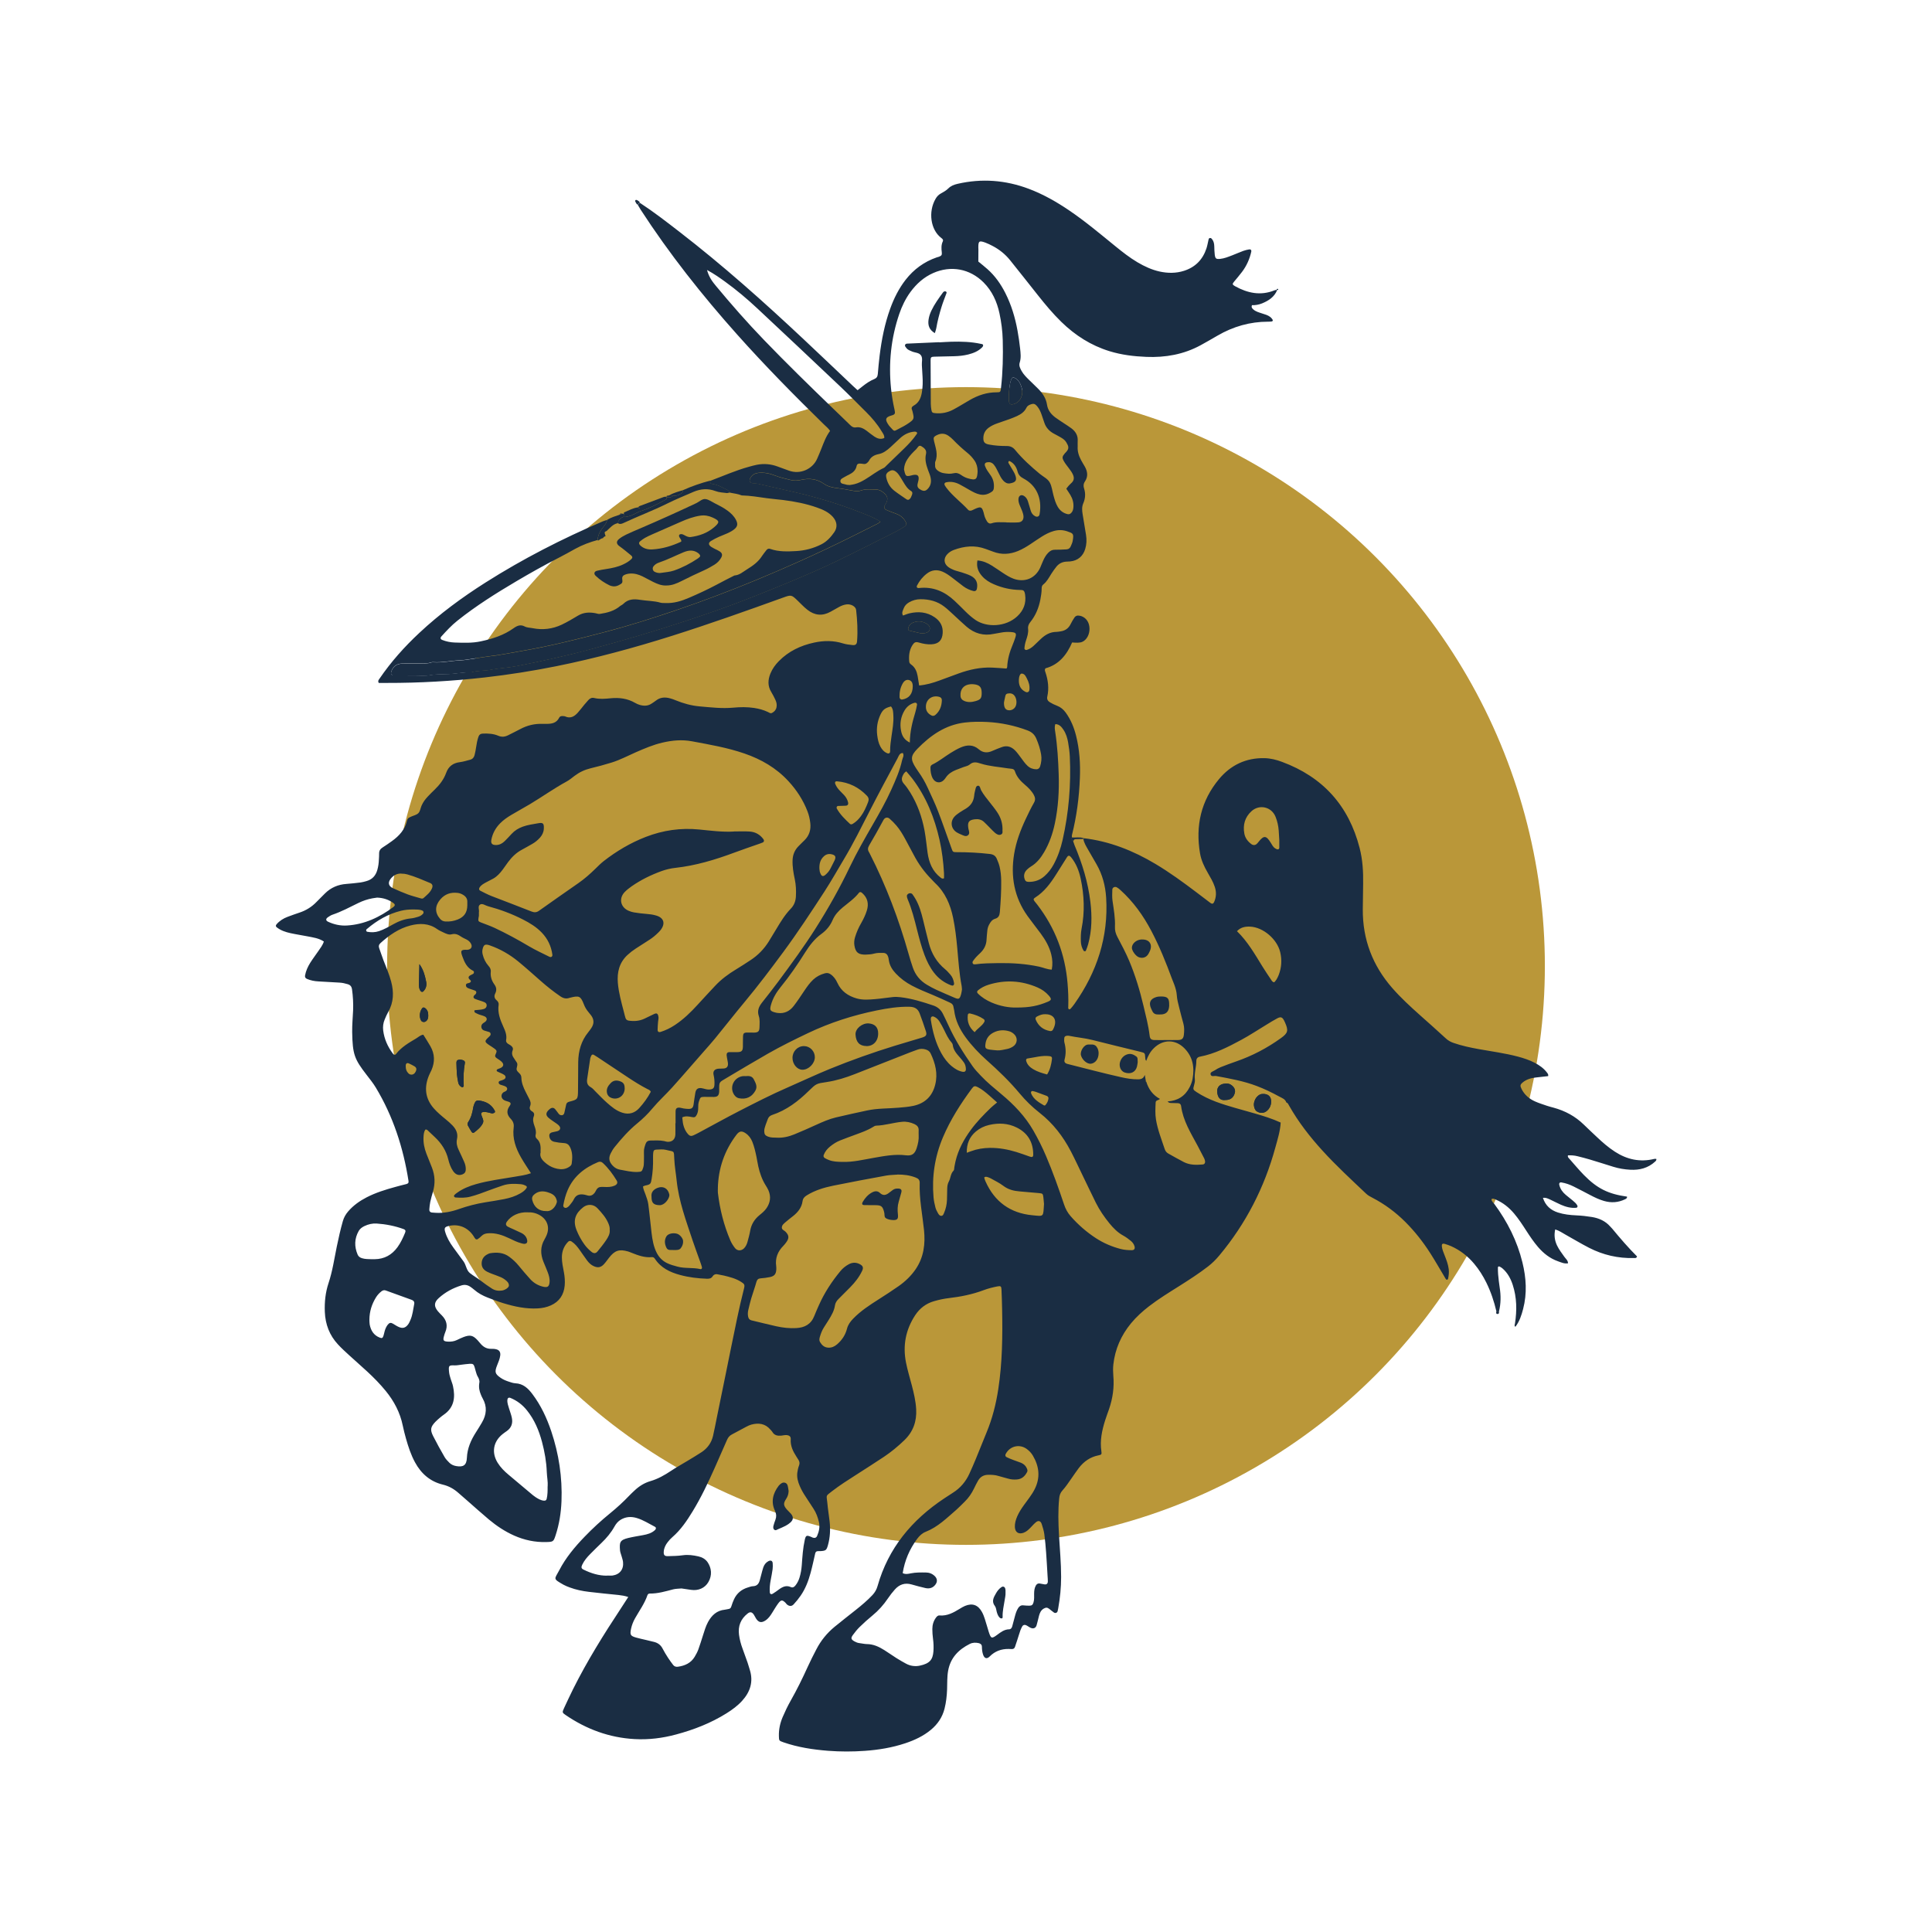
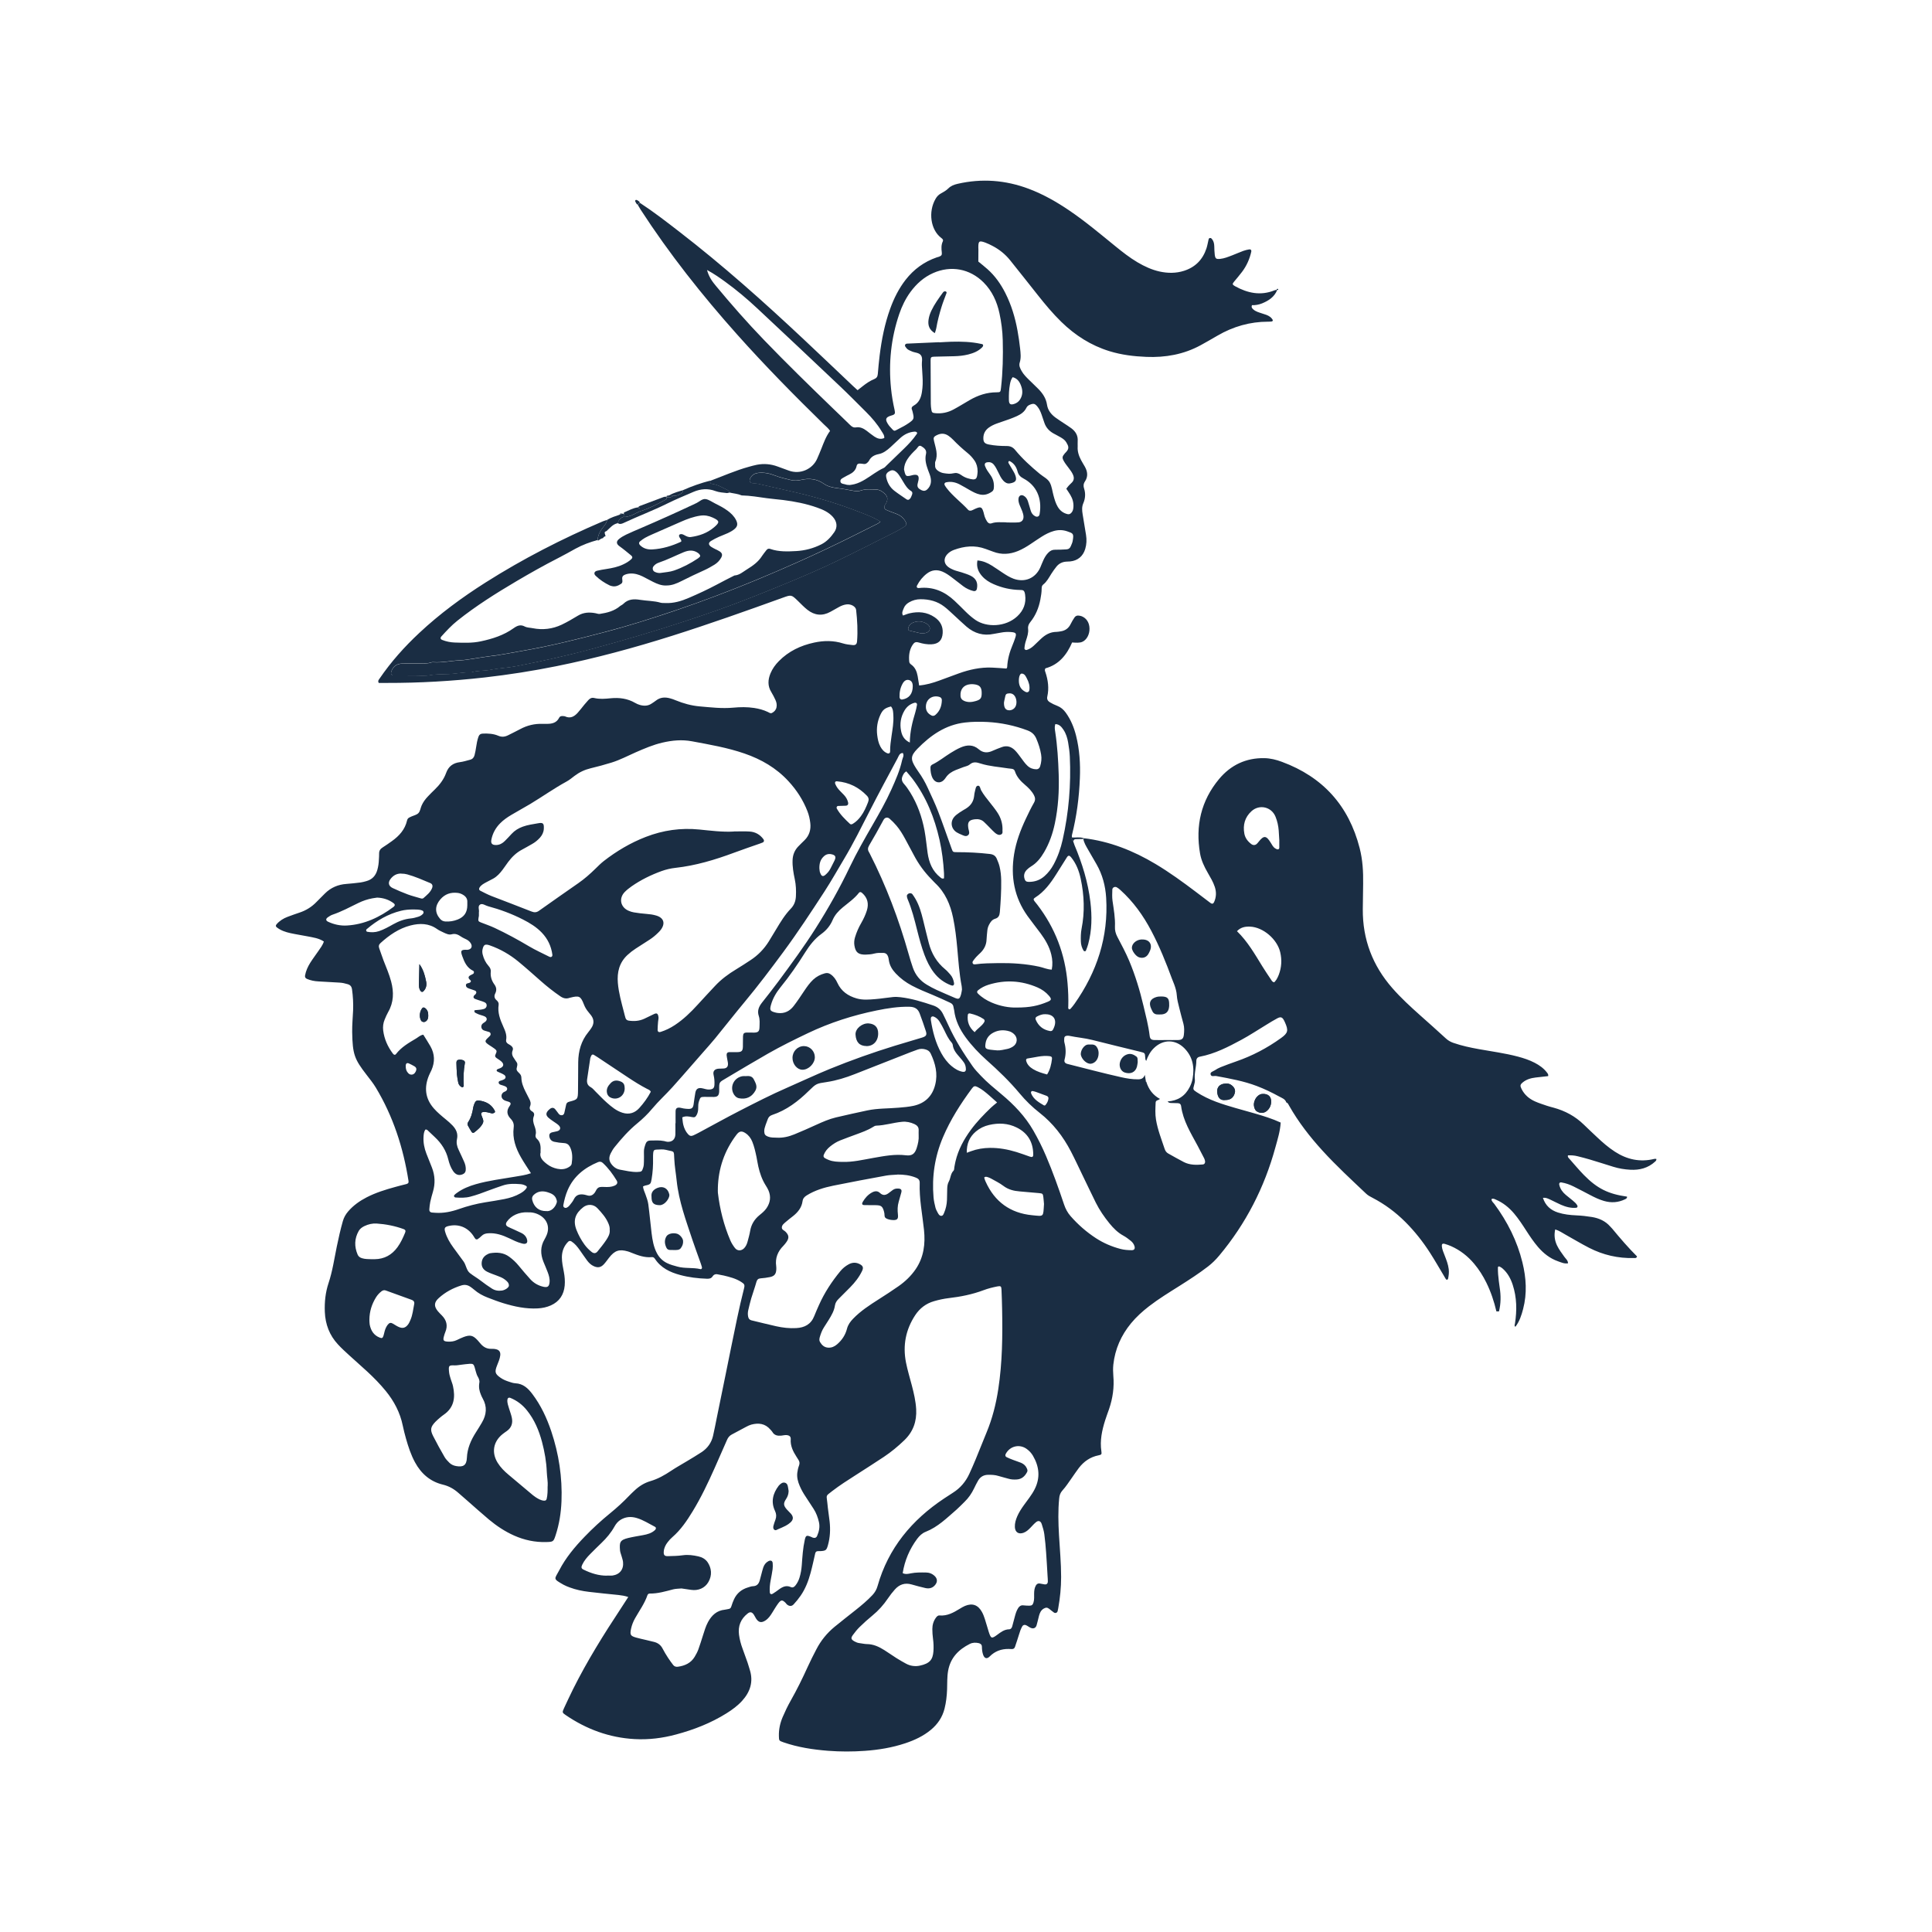
<svg xmlns="http://www.w3.org/2000/svg" id="Layer_1" data-name="Layer 1" viewBox="0 0 500 500">
  <defs>
    <style>      .cls-1 {        fill: #fff;      }      .cls-2 {        fill: #ba9739;      }      .cls-3 {        fill: #1a2d43;      }    </style>
  </defs>
  <rect class="cls-1" y="0" width="500" height="500" />
-   <circle class="cls-2" cx="250" cy="250" r="149.81" />
  <g>
    <path class="cls-3" d="M330.53,75.07c-.73,1.8-2.23,2.76-3.92,3.45-.84,.34-1.74,.49-2.6,.46-.23,.55,.05,.82,.34,1.09,.65,.59,1.48,.78,2.27,1.05,.74,.24,1.5,.43,2.12,.91,.25,.19,.46,.45,.62,.72,.1,.15,.01,.4-.2,.44-.32,.06-.64,.06-.96,.06-4.7,0-9.05,1.25-13.11,3.61-1.45,.84-2.91,1.69-4.38,2.49-4.38,2.38-9.1,3.21-14.04,3.01-3.24-.13-6.44-.52-9.55-1.48-4.79-1.48-8.89-4.1-12.46-7.59-2.18-2.13-4.13-4.46-6.02-6.85-2.41-3.04-4.81-6.09-7.24-9.11-1.23-1.53-2.74-2.74-4.48-3.66-.63-.33-1.27-.65-1.93-.89-1.58-.57-1.8-.4-1.8,1.24,0,.19,.02,.39,.02,.58,0,1.03-.01,2.06-.02,3.09,.79,.65,1.6,1.28,2.37,1.97,1.96,1.74,3.44,3.85,4.62,6.18,1.56,3.08,2.54,6.35,3.15,9.73,.27,1.53,.51,3.06,.67,4.6,.13,1.21,.29,2.44-.1,3.66-.26,.81,.12,1.52,.5,2.2,.48,.85,1.17,1.55,1.86,2.23,.83,.82,1.68,1.61,2.5,2.44,1.11,1.13,1.96,2.42,2.2,4.02,.22,1.46,1.05,2.48,2.16,3.32,.72,.54,1.5,1.01,2.25,1.52,.64,.43,1.31,.84,1.92,1.3,1.1,.83,1.73,1.9,1.61,3.33-.04,.45,.02,.91,0,1.36-.09,1.27,.3,2.43,.88,3.53,.3,.57,.65,1.12,.97,1.68,.72,1.27,.88,2.59,.03,3.84-.41,.62-.43,1.2-.22,1.83,.42,1.29,.32,2.6-.2,3.8-.42,.97-.33,1.89-.18,2.84,.28,1.79,.6,3.57,.88,5.36,.2,1.23,.15,2.45-.21,3.65-.57,1.89-1.95,3.03-3.92,3.22-.32,.03-.65,.03-.97,.05-1.02,.06-1.88,.48-2.53,1.26-.49,.6-.93,1.24-1.35,1.89-.62,.98-1.15,2.03-2.09,2.77-.34,.26-.41,.63-.41,1.03,0,.97-.16,1.93-.34,2.88-.41,2.13-1.21,4.09-2.57,5.78-.43,.53-.68,1.06-.6,1.76,.12,1.06-.21,2.05-.54,3.03-.23,.68-.36,1.37-.41,2.08-.01,.22,.32,.45,.55,.39,.7-.2,1.29-.58,1.82-1.07,.62-.57,1.21-1.16,1.82-1.74,1.16-1.11,2.46-1.88,4.13-1.88,.32,0,.64-.08,.96-.12,1.25-.16,2.15-.79,2.7-1.94,.28-.58,.62-1.13,.98-1.67,.27-.41,.7-.56,1.19-.47,.19,.04,.39,.06,.57,.12,1.29,.46,2.08,1.64,2.12,3.17,.05,1.58-.75,3.05-1.94,3.52-.35,.14-.75,.17-1.14,.19-.44,.02-.89-.03-1.42-.06-1.38,3.22-3.45,5.76-6.89,6.69-.29,.41-.12,.7-.02,1,.69,2.06,.97,4.16,.49,6.3-.16,.7,.13,1.15,.64,1.47,.6,.37,1.25,.68,1.91,.93,.94,.36,1.65,.98,2.23,1.78,1.31,1.81,2.13,3.83,2.67,5.98,.9,3.6,1.13,7.28,.98,10.97-.19,4.99-.84,9.91-2.06,14.76-.05,.18,0,.38,0,.58-.14,.45,.07,.77,.36,1.08,.1,.3,.19,.61,.31,.91,1.99,4.72,3.5,9.59,4.11,14.7,.44,3.68,.41,7.35-.58,10.96-.15,.56-.37,1.1-.58,1.64-.1,.24-.47,.23-.61,0-.44-.73-.68-1.53-.7-2.39-.03-1.1-.02-2.2,.19-3.28,.85-4.31,.69-8.62-.22-12.9-.43-2.04-1.17-3.97-2.51-5.61-.4-.49-.73-.5-1.06,.02-.94,1.47-1.86,2.96-2.79,4.43-1.46,2.31-3.06,4.49-5.42,5.99-.48,.3-.5,.52-.19,.94,.23,.31,.49,.6,.73,.91,4.61,6.01,7.2,12.78,7.83,20.33,.17,2,.25,4,.19,6,0,.29-.13,.66,.32,.77,.11-.07,.24-.12,.31-.21,.33-.39,.68-.78,.97-1.21,5.81-8.24,8.83-17.34,8.2-27.49-.19-3.06-.96-5.99-2.51-8.68-.74-1.29-1.5-2.57-2.23-3.86-.48-.84-.99-1.67-1.16-2.65l.13-.08-.08-.13c6.73,.79,12.86,3.23,18.63,6.68,3.61,2.16,7.01,4.63,10.36,7.16,1.29,.98,2.57,1.97,3.86,2.93,.41,.31,.73,.22,.93-.22,.59-1.3,.63-2.61,.18-3.96-.43-1.3-1.14-2.46-1.81-3.63-.91-1.58-1.69-3.2-2-5.01-1.22-7.15,.25-13.64,4.92-19.25,3.02-3.62,6.95-5.5,11.73-5.41,1.57,.03,3.08,.41,4.53,.95,10.62,3.92,17.32,11.37,20.13,22.34,.78,3.03,.95,6.12,.9,9.24-.03,2.2-.08,4.4-.09,6.6-.05,7.77,2.53,14.55,7.65,20.39,2.22,2.54,4.7,4.81,7.21,7.05,2.22,1.98,4.45,3.95,6.64,5.97,.59,.55,1.25,.91,1.98,1.16,2.14,.74,4.35,1.21,6.58,1.61,3.37,.61,6.76,1.05,10.08,1.93,1.5,.4,2.97,.88,4.35,1.6,1.21,.63,2.32,1.41,3.16,2.51,.19,.25,.42,.5,.33,.94-1.06,.12-2.14,.23-3.23,.36-1.24,.15-2.41,.47-3.39,1.3-.66,.56-.68,.84-.27,1.67,.76,1.52,1.98,2.55,3.49,3.22,1,.45,2.05,.77,3.09,1.13,.55,.19,1.12,.32,1.68,.48,2.99,.81,5.63,2.22,7.86,4.4,1.11,1.09,2.25,2.14,3.38,3.21,1.46,1.38,2.97,2.7,4.66,3.79,3.13,2.03,6.5,2.77,10.17,1.87,.12-.03,.26-.02,.38-.02,.06,0,.12,.02,.18,.04,.04,.29-.11,.48-.31,.66-1.83,1.69-4.03,2.25-6.44,2.12-1.49-.08-2.96-.32-4.38-.76-2.03-.63-4.06-1.28-6.1-1.89-1.05-.32-2.12-.58-3.18-.85-.82-.21-1.65-.26-2.47-.22-.14,.45,.16,.65,.36,.88,1.24,1.4,2.44,2.85,3.75,4.19,3.45,3.52,6.33,4.93,11.17,5.61,.06,.41-.21,.54-.52,.69-1.77,.86-3.58,.97-5.46,.42-1.25-.36-2.41-.92-3.55-1.52-1.43-.75-2.86-1.5-4.3-2.22-.99-.49-2.02-.86-3.11-1.04-.48-.08-.7,.19-.57,.69,.26,1.05,.87,1.86,1.68,2.54,.59,.5,1.21,.97,1.81,1.47,.45,.37,.89,.75,1.17,1.27,.13,.24,0,.55-.26,.58-1.39,.14-2.7-.22-3.95-.76-.89-.38-1.74-.86-2.62-1.26-.63-.28-1.25-.66-2.08-.54,.66,2.02,2.02,3.19,3.89,3.79,1.55,.5,3.16,.67,4.77,.74,1.36,.06,2.71,.21,4.05,.43,1.84,.31,3.46,1.04,4.71,2.46,.17,.19,.36,.37,.53,.57,2.05,2.48,4.15,4.92,6.41,7.17-.17,.52-.54,.4-.83,.41-4.09,.11-7.96-.79-11.59-2.65-2.07-1.06-4.06-2.27-6.09-3.4-.83-.46-1.62-1.03-2.67-1.36-.34,1.53-.14,2.88,.48,4.18,.51,1.06,1.22,1.97,1.89,2.92,.36,.51,.93,.91,.95,1.67-.96,.18-1.8-.24-2.63-.53-2.06-.73-3.72-2.04-5.14-3.69-1.14-1.33-2.11-2.78-3.06-4.25-.98-1.52-1.97-3.04-3.14-4.42-1.31-1.55-2.86-2.8-4.74-3.6-.33-.14-.7-.37-1.1-.11-.01,.57,.46,.87,.75,1.27,3.37,4.57,5.89,9.55,7.25,15.09,.99,4.01,1.24,8.05,.18,12.08-.42,1.61-.93,3.21-2,4.6-.36-.32-.14-.61-.1-.87,.52-3.37,.48-6.7-.58-9.97-.53-1.62-1.31-3.09-2.62-4.24-.24-.21-.52-.39-.81-.52-.14-.06-.41-.03-.41,.24,0,.58,0,1.16,.05,1.74,.11,1.16,.23,2.32,.41,3.47,.33,2.07,.32,4.12-.18,6.16h-.67c-.6-2.58-1.44-5.08-2.61-7.46-.86-1.74-1.89-3.37-3.14-4.86-1.64-1.96-3.61-3.5-5.95-4.55-.53-.24-1.08-.42-1.63-.59-.62-.19-.85,.03-.79,.62,.09,.85,.44,1.61,.74,2.39,.44,1.14,.89,2.28,1.04,3.51,.11,.86,0,1.67-.17,2.5-.02,.09-.13,.22-.21,.24-.1,.02-.28-.03-.33-.11-.22-.32-.39-.66-.59-.99-1.16-1.93-2.28-3.9-3.5-5.8-1.85-2.89-3.96-5.57-6.39-8.01-2.53-2.53-5.36-4.64-8.54-6.29-.58-.3-1.14-.59-1.62-1.04-3.84-3.64-7.74-7.23-11.31-11.15-3.27-3.59-6.24-7.4-8.64-11.64-.18-.32-.31-.72-.73-.84-.29-.91-1.16-1.16-1.86-1.55-1.87-1.03-3.79-1.95-5.79-2.71-3.39-1.29-6.95-1.92-10.49-2.58-.52-.1-1.33,.31-1.47-.48-.1-.55,.66-.72,1.08-.99,.48-.32,1-.61,1.53-.82,1.32-.52,2.65-1.02,3.99-1.48,4.18-1.44,8.06-3.48,11.64-6.06,1.82-1.31,1.96-1.95,1.02-4.06-.08-.18-.16-.35-.25-.52-.45-.84-.85-.99-1.73-.53-.97,.51-1.9,1.1-2.84,1.67-2.15,1.3-4.25,2.7-6.47,3.9-3.41,1.84-6.86,3.62-10.73,4.36-.59,.11-.92,.49-.92,1.08,0,1.61-.57,3.18-.38,4.81,.06,.51-.07,1.02-.21,1.52-.3,1.05-.27,1.14,.65,1.75,1.57,1.03,3.26,1.84,5.02,2.5,3.27,1.22,6.66,2.04,10,3.02,2.29,.67,4.58,1.36,6.75,2.37-.12,2.21-.79,4.32-1.37,6.43-2.83,10.37-7.63,19.73-14.53,27.99-.88,1.05-1.83,2-2.91,2.83-2.36,1.82-4.86,3.43-7.37,5.02-2.68,1.69-5.39,3.34-7.9,5.28-1.69,1.31-3.28,2.74-4.64,4.39-2.57,3.12-4.15,6.68-4.59,10.71-.1,.96-.08,1.94,0,2.9,.26,2.95-.15,5.8-1.1,8.59-.34,.98-.71,1.94-1.02,2.93-.82,2.61-1.39,5.25-.97,8.01,.12,.77,.02,.89-.74,1.04-2.14,.42-3.8,1.59-5.1,3.28-.67,.87-1.26,1.8-1.9,2.69-.75,1.05-1.45,2.15-2.32,3.1-.57,.63-.79,1.28-.86,2.07-.32,3.17-.23,6.33-.05,9.5,.21,3.62,.55,7.22,.55,10.85,0,2.73-.27,5.42-.75,8.1-.05,.25-.09,.51-.16,.76-.12,.4-.58,.58-.94,.34-.43-.29-.81-.64-1.22-.95-.53-.4-.86-.39-1.42-.08-.74,.42-1.03,1.13-1.24,1.89-.22,.81-.37,1.64-.62,2.44-.23,.73-.83,.97-1.54,.65-.41-.18-.76-.49-1.17-.67-.38-.17-.76-.11-1,.3-.39,.68-.63,1.41-.85,2.15-.31,1.05-.68,2.08-1.02,3.13-.14,.44-.43,.61-.87,.59-.26-.01-.52-.03-.78-.03-1.9-.02-3.54,.57-4.9,1.94-.72,.73-1.36,.54-1.7-.43-.24-.68-.31-1.39-.32-2.1-.01-.55-.37-.81-.84-.92-.77-.17-1.55-.16-2.28,.2-2.92,1.46-5.02,3.6-5.62,6.94-.29,1.6-.21,3.22-.27,4.84-.06,1.68-.25,3.35-.66,4.99-.56,2.21-1.77,4-3.51,5.45-1.97,1.64-4.25,2.7-6.65,3.5-3.39,1.13-6.9,1.71-10.45,1.96-3.16,.23-6.34,.23-9.5-.01-3.94-.31-7.83-.9-11.58-2.2-1.16-.41-1.15-.41-1.18-1.65-.04-1.71,.32-3.35,.99-4.91,.61-1.42,1.28-2.83,2.04-4.17,1.63-2.87,3.08-5.82,4.44-8.82,.69-1.53,1.46-3.02,2.23-4.51,1.17-2.27,2.76-4.22,4.73-5.84,1.8-1.48,3.64-2.9,5.46-4.35,1.52-1.21,3.01-2.45,4.34-3.87,.63-.68,1.06-1.43,1.31-2.33,2.77-9.8,8.86-17.09,17.22-22.65,.75-.5,1.51-1,2.27-1.48,1.92-1.21,3.32-2.86,4.26-4.91,.56-1.23,1.11-2.47,1.63-3.73,.96-2.33,1.88-4.67,2.84-7,1.49-3.6,2.44-7.35,3.02-11.19,1.05-6.87,1.13-13.78,.99-20.71-.03-1.68-.09-3.36-.16-5.04-.04-.87-.2-.99-1.08-.82-1.2,.24-2.39,.53-3.55,.97-2.92,1.1-5.95,1.7-9.04,2.06-1.28,.15-2.55,.43-3.79,.79-2.06,.59-3.68,1.82-4.87,3.62-2.47,3.75-3.25,7.85-2.39,12.23,.4,2.02,1.01,4.01,1.53,6,.52,2,.99,4.01,1.11,6.09,.17,3.16-.77,5.84-3.07,8.05-1.64,1.58-3.38,3.02-5.26,4.28-2.42,1.61-4.88,3.17-7.32,4.74-2.07,1.32-4.14,2.64-6.09,4.14-1.82,1.41-1.44,.95-1.25,3.05,.14,1.61,.41,3.21,.59,4.81,.23,2.08,.13,4.14-.44,6.15-.36,1.29-.56,1.43-1.87,1.52-.26,.02-.52,0-.78,.01-.36,.03-.55,.22-.64,.59-.39,1.7-.75,3.41-1.21,5.09-.56,2.06-1.33,4.06-2.55,5.83-.55,.8-1.16,1.55-1.82,2.26-.51,.56-1.15,.52-1.73,.03-.15-.12-.25-.3-.38-.44-.81-.79-1.15-.8-1.85,.12-.58,.77-1.06,1.62-1.58,2.44-.48,.77-.98,1.52-1.77,2.03-1.04,.67-1.76,.53-2.43-.52-.21-.33-.36-.69-.58-1.01-.48-.7-.96-.78-1.6-.27-1.78,1.4-2.51,3.25-2.22,5.47,.16,1.22,.47,2.41,.9,3.56,.45,1.21,.88,2.43,1.31,3.65,.21,.61,.37,1.24,.57,1.85,.99,3.09,.13,5.73-1.97,8.05-1.18,1.3-2.59,2.33-4.08,3.26-4.04,2.52-8.41,4.22-12.99,5.45-3.52,.95-7.1,1.4-10.75,1.2-6.56-.36-12.48-2.55-17.88-6.24-.88-.6-.89-.68-.4-1.76,.76-1.64,1.53-3.28,2.33-4.9,3.64-7.3,7.95-14.2,12.44-21,.6-.91,1.18-1.82,1.86-2.87-.91-.31-1.71-.43-2.52-.52-2.57-.26-5.15-.51-7.71-.82-1.67-.2-3.32-.54-4.9-1.13-.54-.2-1.09-.41-1.6-.69-2.89-1.64-2.36-1.41-1.14-3.75,1.68-3.24,4-6.02,6.52-8.64,2.11-2.2,4.35-4.25,6.71-6.17,1.71-1.4,3.33-2.87,4.85-4.47,.44-.47,.92-.9,1.39-1.35,1.19-1.13,2.55-1.99,4.13-2.45,1.95-.57,3.67-1.55,5.35-2.67,1.34-.9,2.76-1.67,4.14-2.51,1.27-.77,2.55-1.52,3.79-2.34,1.51-1.01,2.52-2.42,2.93-4.19,.36-1.57,.66-3.16,.98-4.74,.74-3.61,1.47-7.21,2.21-10.82,1.01-4.94,1.99-9.88,3.03-14.81,.54-2.59,1.14-5.17,1.79-7.74,.26-1.02,.1-1.2-.72-1.73-1.38-.89-2.95-1.28-4.52-1.66-.44-.11-.9-.14-1.33-.26-.62-.17-1.17-.11-1.54,.46-.37,.59-.9,.65-1.52,.63-2.34-.08-4.65-.36-6.9-.97-2.61-.7-4.98-1.83-6.53-4.2-.2-.31-.46-.45-.8-.42-1.87,.18-3.56-.46-5.25-1.13-.3-.12-.6-.25-.91-.34-2.27-.65-3.43-.26-4.9,1.62-.44,.56-.84,1.15-1.32,1.67-.79,.86-1.57,1-2.62,.53-.73-.32-1.29-.87-1.75-1.49-.65-.88-1.27-1.8-1.9-2.69-.6-.85-1.24-1.66-2.13-2.23-.32-.2-.61-.18-.87,.08-1.1,1.12-1.61,2.47-1.62,4.03,0,1.3,.28,2.57,.52,3.84,.22,1.16,.31,2.31,.21,3.47-.22,2.37-1.37,4.14-3.58,5.13-1.07,.48-2.2,.71-3.38,.78-3.08,.17-6.05-.47-8.96-1.36-1.36-.42-2.68-.93-4.01-1.44-1.27-.49-2.46-1.13-3.5-2.04-.29-.25-.61-.49-.92-.71-.73-.51-1.48-.67-2.38-.4-2.2,.68-4.17,1.74-5.87,3.28-1.23,1.11-1.27,2.12-.24,3.38,.33,.4,.71,.76,1.07,1.13,1.2,1.23,1.56,2.63,.88,4.26-.15,.36-.26,.73-.36,1.1-.31,1.1-.11,1.35,1.08,1.4,.79,.03,1.54-.06,2.26-.41,.58-.28,1.17-.56,1.77-.79,1.67-.62,2.43-.43,3.62,.87,.3,.33,.58,.69,.89,1.03,.69,.74,1.52,1.18,2.56,1.16,.45,0,.91,0,1.35,.12,.81,.2,1.14,.75,1.04,1.59-.11,.91-.49,1.74-.82,2.58-.68,1.72-.53,2.21,.94,3.23,.65,.45,1.36,.74,2.1,.98,.55,.18,1.12,.39,1.69,.42,2.01,.09,3.28,1.29,4.4,2.78,2.21,2.92,3.73,6.19,4.89,9.63,1.97,5.88,2.89,11.93,2.65,18.13-.12,2.98-.58,5.92-1.51,8.76-.56,1.71-.61,1.74-2.46,1.79-2.89,.08-5.65-.51-8.29-1.68-2.38-1.06-4.53-2.49-6.52-4.15-1.93-1.62-3.8-3.31-5.7-4.97-.73-.64-1.46-1.27-2.19-1.91-1.18-1.04-2.45-1.77-4.03-2.15-3.24-.78-5.61-2.82-7.2-5.76-1.06-1.94-1.74-4.03-2.34-6.14-.32-1.12-.6-2.25-.84-3.38-.69-3.37-2.24-6.31-4.4-8.96-1.48-1.81-3.11-3.47-4.82-5.05-1.52-1.4-3.08-2.76-4.61-4.16-1-.92-2.01-1.83-2.93-2.83-2.21-2.37-3.28-5.22-3.41-8.44-.1-2.54,.16-5.03,.97-7.46,1.02-3.07,1.48-6.28,2.13-9.44,.46-2.21,.95-4.42,1.57-6.59,.27-.95,.74-1.77,1.39-2.52,1.33-1.54,2.96-2.69,4.76-3.62,2.37-1.22,4.89-2,7.45-2.7,.93-.25,1.87-.51,2.81-.73,.46-.11,.66-.34,.58-.81-1.34-8.57-3.97-16.7-8.46-24.16-.7-1.16-1.56-2.22-2.39-3.3-3.15-4.08-3.63-5.3-3.73-11.08-.03-1.87,.16-3.75,.24-5.62,.07-1.81-.03-3.62-.28-5.42-.11-.76-.44-1.14-1.14-1.35-.69-.21-1.37-.36-2.09-.4-1.81-.1-3.62-.22-5.42-.31-1.04-.05-2.05-.24-3.01-.65-.42-.18-.57-.48-.49-.92,.21-1.16,.7-2.22,1.31-3.21,.65-1.04,1.4-2.02,2.09-3.03,.54-.8,1.16-1.55,1.46-2.52-1.32-.88-2.81-1.05-4.26-1.34-1.46-.29-2.93-.5-4.38-.82-1.26-.28-2.49-.68-3.54-1.5-.33-.25-.3-.52-.05-.81,.78-.9,1.76-1.51,2.86-1.92,1.03-.38,2.06-.76,3.1-1.1,1.69-.56,3.15-1.48,4.38-2.76,.72-.75,1.46-1.47,2.19-2.2,1.54-1.52,3.4-2.3,5.55-2.45,1.22-.09,2.45-.23,3.66-.38,.51-.06,1.01-.22,1.5-.35,1.51-.41,2.41-1.41,2.83-2.9,.25-.88,.37-1.77,.4-2.68,.02-.52,.08-1.03,.06-1.55-.01-.72,.3-1.2,.91-1.58,.82-.51,1.61-1.08,2.4-1.64,1.89-1.35,3.39-3,3.92-5.34,.1-.44,.33-.67,.71-.83,.12-.05,.23-.12,.35-.17,.64-.29,1.44-.44,1.89-.92,.45-.47,.53-1.28,.81-1.93,.39-.9,.97-1.68,1.64-2.38,.58-.61,1.17-1.21,1.78-1.79,1.27-1.23,2.33-2.61,2.93-4.28,.61-1.71,1.8-2.58,3.58-2.8,.89-.11,1.76-.4,2.63-.62,.63-.16,1-.59,1.15-1.19,.17-.69,.32-1.39,.41-2.09,.12-.9,.3-1.78,.59-2.64,.19-.55,.54-.83,1.14-.85,1.37-.05,2.74,.02,4,.56,.94,.4,1.75,.28,2.59-.15,1.04-.53,2.08-1.03,3.11-1.58,1.81-.97,3.73-1.42,5.78-1.35,.39,.01,.78,0,1.16,0,1.29,0,2.45-.27,3.1-1.55,.25-.5,.7-.5,1.17-.45,.13,.01,.27,.02,.38,.07,1.36,.63,2.38,.04,3.26-.93,.61-.67,1.14-1.4,1.72-2.1,.33-.4,.68-.78,1.02-1.17,.41-.45,.88-.72,1.54-.56,1.41,.34,2.83,.21,4.24,.07,2.24-.22,4.38,.05,6.37,1.21,.39,.23,.81,.41,1.25,.53,1.03,.28,2.05,.27,2.98-.36,.37-.25,.77-.49,1.12-.77,1.12-.89,2.37-.95,3.68-.59,.5,.13,.99,.31,1.46,.51,1.98,.81,4.02,1.38,6.17,1.57,2.9,.25,5.78,.6,8.71,.33,1.8-.17,3.61-.2,5.42,.08,1.23,.19,2.4,.5,3.52,1.03,.35,.17,.68,.46,1.08,.26,.59-.3,1.03-.77,1.17-1.45,.14-.66,.01-1.3-.26-1.89-.32-.7-.68-1.4-1.08-2.06-.98-1.58-.89-3.19-.22-4.83,.5-1.21,1.25-2.25,2.17-3.18,2.53-2.57,5.64-4.05,9.13-4.8,2.5-.54,4.99-.57,7.47,.21,.79,.25,1.64,.34,2.48,.43,.76,.08,1.1-.21,1.16-.96,.22-2.72,.06-5.43-.24-8.13-.1-.9-1.32-1.56-2.44-1.44-.72,.08-1.38,.34-2.01,.69-.74,.4-1.46,.83-2.2,1.23-2.1,1.16-4.11,.94-5.96-.52-.86-.68-1.62-1.48-2.41-2.25-1.72-1.67-1.72-1.69-4-.86-9.47,3.42-18.96,6.79-28.56,9.83-9.86,3.12-19.82,5.82-29.96,7.87-6.14,1.24-12.33,2.21-18.57,2.92-8.43,.95-16.88,1.44-25.36,1.42-.71,0-1.42,0-2.07,0-.31-.53,0-.82,.21-1.13,2.97-4.35,6.46-8.25,10.3-11.83,5.26-4.92,11.04-9.17,17.11-13.02,9.68-6.14,19.84-11.34,30.37-15.84,.35-.15,.73-.24,1.09-.36-.08,.65-.43,1.15-.84,1.65-.84,1.03-1.53,2.16-1.6,3.54-2,.55-3.93,1.26-5.75,2.26-1.47,.81-2.93,1.64-4.43,2.4-3.68,1.88-7.28,3.91-10.84,6.01-5.28,3.12-10.47,6.38-15.27,10.21-1.52,1.21-2.84,2.64-4.14,4.07-.34,.38-.25,.73,.21,.91,1.03,.41,2.12,.63,3.2,.67,2.25,.07,4.5,.18,6.75-.3,3.07-.65,5.99-1.58,8.55-3.42,.93-.66,1.78-.99,2.83-.44,.65,.34,1.38,.31,2.07,.45,2.6,.52,5.14,.22,7.53-.91,1.45-.69,2.85-1.52,4.23-2.35,1.42-.85,2.92-.91,4.49-.62,.38,.07,.77,.24,1.13,.19,1.92-.29,3.79-.76,5.31-2.08,.27-.18,.58-.31,.8-.54,1.23-1.23,2.71-1.29,4.3-1.03,1.78,.29,3.6,.24,5.35,.75,.36,.1,.77,.06,1.15,.08,2.18,.12,4.22-.51,6.17-1.35,2.42-1.04,4.82-2.15,7.15-3.39,1.53-.82,3.07-1.61,4.62-2.39,1.31-.08,2.24-.97,3.27-1.6,1.48-.91,2.91-1.92,3.86-3.44,.31-.49,.7-.92,1.04-1.39,.29-.41,.6-.62,1.14-.43,2.18,.76,4.46,.66,6.7,.54,2.26-.13,4.45-.71,6.48-1.74,1.42-.72,2.47-1.88,3.35-3.15,.93-1.34,.68-2.82-.44-4.03-1.09-1.18-2.5-1.8-3.97-2.32-2.86-1.02-5.82-1.59-8.83-1.97-1.4-.18-2.82-.27-4.21-.47-2.16-.3-4.32-.67-6.51-.72-.97-.41-2.02-.5-3.04-.71-.17-.37-.47-.6-.83-.77-1.22-.57-2.37-1.31-3.75-1.47-.48-.06-.63-.37-.51-.83,3.32-1.24,6.56-2.69,9.99-3.63,.68-.19,1.37-.38,2.06-.52,1.82-.35,3.6-.2,5.34,.44,.97,.36,1.94,.7,2.91,1.06,3.01,1.12,6.17-.42,7.33-3.01,.4-.88,.76-1.78,1.12-2.67,.62-1.56,1.18-3.15,2.25-4.59-.43-.65-1.03-1.13-1.57-1.65-7.73-7.55-15.3-15.24-22.49-23.3-9.09-10.19-17.55-20.87-24.99-32.34-.24-.38-.46-.77-.69-1.16,.1-.26,.28-.45,.54-.55,3.52,2.3,6.84,4.87,10.16,7.44,11.27,8.7,21.89,18.17,32.26,27.91,4.29,4.03,8.55,8.09,12.82,12.14,.33,.31,.66,.6,1.08,.98,.46-.36,.9-.7,1.34-1.05,.92-.72,1.88-1.39,2.96-1.82,.64-.26,.87-.66,.93-1.31,.14-1.61,.28-3.22,.48-4.82,.51-4.11,1.31-8.16,2.72-12.07,.97-2.69,2.23-5.22,3.99-7.49,2.12-2.72,4.79-4.68,8.06-5.81,.18-.06,.38-.09,.56-.16,.67-.26,.83-.45,.75-1.15-.12-.98-.17-1.93,.27-2.85,.13-.28,.02-.49-.18-.68-.09-.09-.2-.17-.3-.25-2.67-2.07-3.37-6.7-1.38-10.1,.33-.57,.76-1.02,1.35-1.35,.68-.37,1.38-.76,1.92-1.3,.68-.68,1.49-.98,2.38-1.19,6.29-1.45,12.44-.98,18.47,1.29,3.71,1.4,7.12,3.34,10.4,5.56,4.18,2.83,8.04,6.08,11.95,9.26,1.86,1.51,3.73,2.99,5.8,4.21,1.79,1.05,3.66,1.92,5.7,2.37,2.11,.46,4.23,.48,6.32-.19,2.92-.94,4.83-2.9,5.79-5.79,.24-.73,.36-1.5,.54-2.26,.04-.18,.09-.37,.32-.43,.31-.08,.48,.15,.63,.34,.41,.53,.52,1.17,.54,1.83,.02,.71,.03,1.43,.12,2.13,.14,1.06,.36,1.19,1.39,1.1,1.11-.11,2.12-.54,3.15-.93,.96-.37,1.9-.79,2.87-1.15,.48-.18,.99-.28,1.5-.38,.38-.07,.63,.19,.55,.56-.42,1.92-1.21,3.68-2.39,5.25-.66,.88-1.38,1.71-2.08,2.56-.48,.58-.46,.75,.25,1.15,3.25,1.8,6.61,2.53,10.21,1.08,.18-.07,.38-.09,.56-.13,.05,.04,.11,.08,.16,.13Zm-33.86,204.92c.6,1.93,1.72,3.45,3.53,4.41-.16,.1-.31,.23-.49,.29-.33,.1-.61,.24-.63,.63-.06,1.48-.16,2.97,.09,4.44,.43,2.61,1.41,5.07,2.24,7.57,.17,.52,.45,.93,.92,1.19,1.35,.76,2.69,1.52,4.06,2.23,1.55,.79,3.23,.76,4.91,.61,.41-.04,.65-.42,.57-.85-.05-.25-.11-.51-.23-.73-.55-1.09-1.12-2.17-1.69-3.25-1.76-3.29-3.77-6.46-4.28-10.27-.08-.56-.41-.75-.92-.76-.52,0-1.03-.02-1.55-.04-.39,0-.77-.05-1.03-.41,2.6-.16,4.53-1.37,5.71-3.7,.35-.68,.63-1.43,.76-2.18,.53-2.95,.06-5.67-2.12-7.88-2.34-2.37-5.54-2.36-7.91-.02-.95,.93-1.54,2.06-1.97,3.29-.23-.26-.24-.57-.26-.9-.07-1.14-.07-1.16-1.27-1.46-4.13-1.02-8.26-1.99-12.38-3.05-2-.51-4.06-.66-6.08-1.09-.18-.04-.39-.02-.58,0-.36,.04-.62,.22-.64,.6-.02,.38-.06,.79,.04,1.16,.4,1.47,.43,2.92,.04,4.4-.16,.6,.12,.97,.76,1.13,4.62,1.16,9.23,2.39,13.88,3.43,1.42,.32,2.9,.57,4.41,.55,.94-.01,1.43-.34,1.71-1.16,.08,.49,.17,.98,.25,1.47-.07,.18,0,.3,.16,.38Zm-106.75-64.81c1.36,0,2.72-.07,4.07,.02,1.49,.09,2.71,.78,3.6,2.01,.22,.3,.15,.66-.16,.81-.23,.11-.48,.19-.72,.28-2.25,.79-4.52,1.55-6.76,2.39-4.92,1.83-9.91,3.33-15.15,3.91-1.21,.13-2.43,.42-3.58,.83-2.74,1-5.36,2.27-7.76,3.95-.63,.44-1.25,.93-1.79,1.48-1.6,1.66-1.08,3.99,1.07,4.87,.42,.17,.85,.32,1.3,.39,1.08,.17,2.17,.33,3.27,.4,.84,.06,1.67,.17,2.48,.41,1.99,.57,2.47,2.02,1.23,3.69-.19,.26-.42,.49-.65,.72-.69,.69-1.43,1.31-2.25,1.84-1.2,.77-2.39,1.54-3.59,2.31-.76,.49-1.47,1.04-2.14,1.66-2.12,1.97-2.72,4.46-2.49,7.23,.22,2.59,.93,5.08,1.58,7.58,.13,.5,.24,1,.4,1.5,.13,.4,.42,.62,.85,.68,1.37,.2,2.71,.11,3.99-.48,.82-.38,1.64-.77,2.45-1.18,.74-.37,1.12-.3,1.25,.78,.04,.37-.08,.76-.11,1.15-.05,.71-.12,1.42-.12,2.12,0,.48,.32,.68,.78,.53,1.31-.41,2.52-1.01,3.66-1.76,2.23-1.47,4.13-3.31,5.92-5.28,1.48-1.63,2.98-3.23,4.48-4.84,1.6-1.72,3.46-3.1,5.47-4.31,1.27-.77,2.52-1.58,3.76-2.4,1.92-1.26,3.49-2.88,4.7-4.82,.65-1.04,1.28-2.1,1.91-3.15,1.13-1.89,2.27-3.77,3.81-5.36,.85-.88,1.24-1.95,1.3-3.15,.08-1.49,.02-2.97-.29-4.44-.35-1.64-.64-3.29-.57-4.99,.06-1.36,.54-2.52,1.46-3.49,.53-.56,1.1-1.09,1.65-1.64,1.24-1.23,1.67-2.75,1.47-4.44-.12-1.02-.34-2.03-.72-3.01-1.13-2.93-2.81-5.52-4.94-7.82-3.14-3.41-7.02-5.65-11.37-7.15-4.41-1.52-9-2.31-13.57-3.16-2.61-.49-5.13-.25-7.67,.34-2.41,.56-4.66,1.53-6.91,2.51-2.07,.91-4.07,1.98-6.24,2.65-1.79,.55-3.6,1.05-5.42,1.48-1.54,.37-2.92,1.02-4.17,1.97-.67,.51-1.32,1.06-2.06,1.46-3.24,1.77-6.25,3.91-9.4,5.81-1.61,.96-3.26,1.85-4.87,2.81-1.06,.63-2.07,1.32-2.94,2.21-1.17,1.19-1.93,2.59-2.25,4.21-.2,1.01,.21,1.42,1.27,1.39,.9-.03,1.61-.44,2.22-1.05,.6-.59,1.17-1.21,1.74-1.83,.81-.88,1.77-1.46,2.89-1.87,1.29-.47,2.63-.64,3.96-.88,1.34-.25,1.56,.06,1.49,1.44-.05,.88-.41,1.62-.98,2.27-.61,.68-1.31,1.25-2.11,1.69-.85,.47-1.68,.97-2.54,1.42-1.47,.77-2.61,1.89-3.59,3.19-.5,.67-.96,1.38-1.47,2.05-.67,.88-1.4,1.7-2.38,2.25-.56,.32-1.15,.58-1.72,.9-.68,.37-1.39,.71-1.83,1.4-.2,.32-.18,.66,.15,.83,.98,.5,1.95,1.01,2.97,1.41,3.43,1.34,6.88,2.61,10.3,3.98,.76,.3,1.3,.28,1.96-.19,3.37-2.4,6.77-4.76,10.16-7.13,1.6-1.11,3.05-2.39,4.44-3.75,.69-.68,1.38-1.37,2.14-1.97,3.33-2.59,6.94-4.73,10.89-6.26,4.47-1.73,9.06-2.39,13.87-1.91,2.95,.29,5.91,.69,8.9,.52Zm-52.52,88.43c-.91-1.44-1.79-2.71-2.55-4.05-1.38-2.4-2.27-4.94-1.91-7.76,.12-.92-.15-1.62-.78-2.27-.98-1.01-1.15-2.09-.27-3.3,.45-.62,.3-.94-.39-1.14-.44-.13-.87-.23-1.24-.51-.66-.52-.62-1.48,.09-1.93,.16-.1,.36-.15,.52-.25,.52-.32,.52-.92-.03-1.21-.39-.2-.84-.31-1.27-.45-.27-.09-.48-.27-.52-.52-.04-.27,.14-.45,.44-.52,.31-.08,.61-.19,.9-.33,.57-.28,.61-.83,.09-1.2-.26-.18-.56-.31-.85-.45-.29-.14-.6-.24-.88-.39-.1-.05-.22-.18-.23-.27,0-.1,.08-.26,.18-.32,.22-.12,.47-.18,.71-.28,.95-.4,1.1-1.05,.36-1.73-.38-.35-.84-.6-1.25-.9-.33-.24-.51-.48-.27-.96,.4-.82,.34-1.01-.24-1.46-.46-.35-.97-.65-1.45-.97-1.17-.8-1.19-1.02-.16-1.97,.14-.13,.28-.26,.41-.41,.28-.32,.19-.82-.2-.97-.48-.18-1-.25-1.47-.46-.61-.28-.77-1.16-.3-1.65,.22-.23,.53-.36,.77-.57,.54-.46,.46-1.08-.21-1.38-.47-.21-.98-.31-1.46-.49-.36-.14-.7-.31-1.03-.5-.08-.05-.11-.22-.14-.34-.04-.15,.04-.25,.2-.27,.38-.04,.77-.05,1.15-.1,.38-.05,.77-.09,1.13-.21,.38-.13,.66-.41,.7-.84,.04-.45-.2-.74-.58-.91-.35-.16-.72-.27-1.09-.39-.43-.15-.86-.27-1.28-.44-.53-.22-.59-.57-.21-1,.08-.09,.22-.15,.29-.24,.3-.39,.24-.77-.17-.94-.36-.15-.74-.25-1.1-.38-.53-.2-1.23-.31-1.23-1.02,0-.57,.7-.44,1.06-.68,.26-.17,.31-.43,.1-.6q-1.03-.83,.18-1.37c.18-.08,.35-.17,.52-.27,.28-.17,.31-.65,0-.8-1.6-.77-2.24-2.21-2.8-3.77-.51-1.42-.38-1.72,1.17-1.66,.06,0,.13,0,.19,0,1.04-.12,1.37-.9,.77-1.78-.26-.38-.61-.67-1.02-.88-.46-.24-.95-.43-1.37-.72-.77-.52-1.49-.91-2.51-.63-.68,.19-1.4-.15-2.04-.45-.58-.28-1.19-.54-1.71-.91-2.14-1.52-4.5-1.54-6.88-.93-3.01,.77-5.5,2.5-7.78,4.57-.44,.4-.51,.84-.3,1.39,.39,1.03,.7,2.08,1.1,3.1,.7,1.81,1.48,3.58,1.97,5.46,.72,2.72,.68,5.36-.77,7.88-.35,.61-.63,1.28-.9,1.93-.39,.91-.51,1.88-.39,2.85,.28,2.23,1.18,4.22,2.52,6,.22,.3,.54,.43,.8,.09,1.38-1.79,3.29-2.89,5.18-4.01,.59-.35,1.09-.88,1.88-.99,.64,1.04,1.28,2,1.85,3.01,1.13,1.99,1.18,4.05,.27,6.15-.21,.47-.47,.92-.66,1.4-1.27,3.07-.99,5.93,1.24,8.49,.94,1.07,2.04,1.98,3.14,2.88,.6,.49,1.19,1,1.72,1.56,.93,.98,1.47,2.1,1.16,3.52-.22,.98,0,1.92,.44,2.82,.48,.99,.92,1.99,1.38,2.99,.33,.72,.51,1.46,.44,2.26-.05,.51-.31,.83-.76,1.03-.98,.43-1.83,.16-2.51-.82-.63-.92-.99-1.97-1.25-3.03-.55-2.28-1.76-4.14-3.45-5.73-.57-.53-1.12-1.07-1.69-1.6-.22-.21-.43-.49-.81-.35-.36,.57-.41,1.21-.45,1.86-.09,1.51,.21,2.96,.75,4.36,.47,1.2,.97,2.4,1.43,3.6,.8,2.06,.88,4.15,.25,6.27-.26,.87-.5,1.74-.69,2.62-.13,.63-.19,1.27-.24,1.92-.04,.44,.18,.75,.64,.81,.32,.04,.64,.05,.97,.07,2.1,.14,4.12-.29,6.08-.98,2.2-.77,4.44-1.35,6.75-1.73,1.66-.27,3.32-.51,4.96-.84,1.46-.29,2.88-.74,4.18-1.49,.62-.36,1.2-.77,1.59-1.39,.11-.18,.08-.4-.09-.5-.44-.27-.94-.44-1.46-.48-1.55-.12-3.1-.18-4.61,.34-1.22,.42-2.45,.83-3.65,1.29-1.57,.6-3.14,1.19-4.77,1.61-1.27,.33-2.56,.3-3.85,.2-.1,0-.22-.1-.29-.19-.15-.19-.03-.37,.1-.51,.18-.18,.39-.34,.6-.49,1.49-1.08,3.15-1.75,4.91-2.25,3.3-.94,6.7-1.35,10.07-1.93,1.33-.23,2.68-.38,4.15-.9Zm38.98,107.48c-.74,.07-1.47,.06-2.15,.23-2,.52-3.98,1.12-6.08,1.09-.27,0-.49,.15-.59,.42-.74,2.17-2.09,4-3.2,5.97-.48,.85-.84,1.76-1.04,2.7-.34,1.6-.14,1.88,1.26,2.29,.87,.25,1.75,.43,2.63,.64,.69,.17,1.38,.32,2.07,.5,.99,.25,1.73,.8,2.21,1.74,.41,.8,.89,1.58,1.38,2.34,.42,.65,.88,1.27,1.35,1.89,.3,.39,.74,.52,1.22,.45,1.8-.25,3.36-.94,4.34-2.57,.36-.61,.71-1.24,.95-1.9,.43-1.15,.77-2.33,1.15-3.49,.4-1.23,.74-2.48,1.36-3.62,.95-1.73,2.26-2.98,4.34-3.18,.32-.03,.63-.14,.95-.18,.46-.05,.64-.32,.76-.74,.19-.62,.42-1.23,.69-1.81,.73-1.55,1.95-2.54,3.58-3.03,.43-.13,.87-.31,1.31-.32,1.02-.03,1.5-.62,1.75-1.51,.14-.5,.26-1,.4-1.5,.17-.62,.31-1.25,.52-1.86,.24-.69,.65-1.25,1.32-1.61,.59-.31,1.07-.11,1.11,.52,.03,.51,.05,1.04-.02,1.55-.13,.96-.32,1.91-.5,2.86-.2,1.02-.3,2.05-.23,3.08,.03,.5,.35,.67,.79,.4,.55-.34,1.08-.71,1.59-1.1,.93-.68,1.88-1.14,3.05-.61,.49,.22,.87,.01,1.18-.38,.5-.61,.85-1.31,1.08-2.05,.32-1.05,.51-2.13,.59-3.23,.16-2.19,.29-4.38,.77-6.53,.26-1.18,.47-1.27,1.55-.84,.18,.07,.35,.18,.53,.24,.52,.17,.92,.02,1.12-.45,.5-1.15,.76-2.33,.47-3.58-.28-1.2-.7-2.36-1.37-3.4-.7-1.09-1.4-2.17-2.12-3.25-.58-.86-1.08-1.76-1.49-2.72-.47-1.08-.76-2.21-.62-3.39,.08-.64,.22-1.28,.45-1.88,.21-.55,.15-1-.15-1.46-.17-.27-.34-.55-.52-.82-.89-1.38-1.6-2.82-1.48-4.52,.05-.69-.35-1.01-1.09-1.07-.44-.03-.89,.09-1.34,.14-.95,.09-1.81-.04-2.34-.98-.13-.22-.33-.4-.5-.59-1.35-1.58-3.06-1.78-4.94-1.28-.43,.12-.85,.32-1.25,.53-1.26,.66-2.5,1.35-3.76,2.01-.61,.31-.99,.78-1.26,1.4-1.05,2.43-2.13,4.85-3.2,7.27-1.71,3.84-3.51,7.64-5.7,11.23-1.48,2.43-3.07,4.79-5.25,6.68-.44,.38-.84,.81-1.19,1.27-.57,.72-.97,1.53-1.04,2.46-.07,.88,.19,1.22,1.06,1.19,1.29-.03,2.59-.05,3.87-.23,1.38-.2,2.72,0,4.03,.29,.95,.21,1.83,.69,2.4,1.53,.99,1.48,1.23,3.33,.18,5.13-.9,1.55-2.61,2.29-4.49,2-.83-.13-1.66-.24-2.47-.36Zm57.22-3.97c.74,.37,1.44,.2,2.12,.06,1.28-.26,2.57-.23,3.86-.22,.87,0,1.65,.29,2.29,.89,.71,.66,.8,1.48,.21,2.25-.65,.87-1.56,1.12-2.58,.89-1.19-.27-2.38-.59-3.56-.93-1.75-.51-3.19-.01-4.36,1.31-.64,.72-1.24,1.49-1.78,2.29-1.13,1.67-2.45,3.16-4.02,4.44-1.15,.94-2.26,1.94-3.32,2.98-.64,.63-1.21,1.34-1.74,2.07-.59,.81-.46,1.15,.45,1.66,.4,.22,.81,.38,1.27,.43,.64,.07,1.28,.24,1.92,.25,1.69,.01,3.14,.7,4.52,1.57,1.04,.65,2.04,1.37,3.08,2.03,.82,.52,1.66,1,2.51,1.46,1.12,.61,2.37,.78,3.58,.52,2.55-.55,3.35-1.53,3.52-3.69,.08-1.09,.04-2.19-.11-3.29-.11-.83-.17-1.67-.17-2.51,0-1.05,.29-2.05,.92-2.91,.23-.31,.5-.63,.94-.59,1.99,.17,3.62-.74,5.23-1.73,.44-.27,.89-.54,1.36-.74,1.9-.79,3.38-.27,4.39,1.57,.31,.56,.54,1.17,.74,1.79,.36,1.1,.66,2.23,1.01,3.34,.57,1.77,.76,1.84,2.18,.79,.94-.7,1.85-1.41,3.11-1.44,.45,0,.67-.36,.79-.75,.23-.81,.43-1.62,.65-2.43,.21-.81,.44-1.62,.91-2.34,.3-.46,.71-.74,1.3-.68,.51,.05,1.03,.09,1.55,.09,.67,0,.91-.21,1.1-.85,.23-.76,.15-1.54,.16-2.31,.01-.72,.09-1.42,.45-2.06,.21-.37,.53-.58,.95-.53,.45,.05,.88,.19,1.33,.24,.54,.06,.82-.23,.82-.81,0-.45-.04-.9-.07-1.36-.12-2-.22-4-.37-6-.12-1.61-.25-3.22-.47-4.82-.12-.89-.4-1.76-.67-2.62-.26-.81-.85-1.01-1.47-.5-.5,.4-.93,.9-1.37,1.36-.54,.56-1.09,1.1-1.84,1.38-1.28,.48-2.2-.1-2.27-1.45-.05-1,.24-1.92,.62-2.81,.44-1.01,1.04-1.93,1.68-2.83,.97-1.37,2.06-2.66,2.82-4.17,1.5-2.98,1.2-5.86-.45-8.68-.4-.68-.93-1.24-1.56-1.71-1.86-1.39-4.37-.82-5.47,1.24-.17,.31-.14,.67,.2,.84,.57,.29,1.18,.52,1.78,.75,.66,.26,1.34,.46,2,.73,.67,.29,1.2,.76,1.49,1.45,.13,.3,.23,.6,.06,.92-.57,1.1-1.39,1.86-2.69,1.94-.71,.04-1.42,.02-2.11-.19-.87-.26-1.75-.45-2.61-.72-.88-.28-1.78-.31-2.68-.3-1.13,.01-2,.5-2.57,1.46-.39,.67-.74,1.36-1.07,2.06-.62,1.3-1.42,2.46-2.45,3.46-.7,.67-1.36,1.39-2.09,2.03-2.49,2.15-4.83,4.5-7.98,5.74-.92,.36-1.63,1.05-2.22,1.84-1.95,2.64-3.21,5.57-3.73,8.85Zm-1.37-103.13c-.96,.08-1.94,.08-2.89,.25-4.57,.84-9.14,1.68-13.69,2.61-2.4,.49-4.76,1.2-6.88,2.52-.59,.37-.97,.78-1.07,1.5-.22,1.63-1.18,2.83-2.43,3.83-.66,.52-1.33,1.03-1.96,1.58-.43,.38-.95,.75-.97,1.39-.02,.61,.63,.75,.97,1.11,.9,.92,.96,1.65,.17,2.73-.23,.31-.47,.62-.74,.9-1.46,1.46-2.16,3.19-1.86,5.27,.04,.25,.03,.52,.03,.77-.04,1.23-.46,1.8-1.62,2.05-.82,.18-1.66,.27-2.49,.34-.61,.06-.87,.34-1.04,.93-.4,1.43-.91,2.82-1.34,4.25-.29,.99-.52,2-.76,3-.14,.57-.16,1.15-.04,1.73,.1,.47,.32,.82,.84,.95,2.13,.5,4.26,1.06,6.4,1.53,1.71,.38,3.43,.58,5.19,.48,2.19-.11,3.84-.98,4.68-3.12,.38-.96,.8-1.91,1.22-2.85,1.43-3.21,3.34-6.11,5.57-8.81,.58-.7,1.29-1.27,2.09-1.71,.97-.54,1.96-.57,2.95-.03,.79,.43,.95,.9,.54,1.75-.76,1.59-1.84,2.96-3.07,4.21-.99,1.02-2,2.02-3.01,3.02-.48,.47-.83,1-.93,1.66-.2,1.38-.88,2.55-1.59,3.71-.4,.66-.83,1.31-1.25,1.96-.5,.77-.81,1.61-1.07,2.48-.13,.43-.21,.91,.03,1.32,.48,.81,1.11,1.42,2.13,1.47,.9,.05,1.64-.29,2.3-.86,1.26-1.08,2.15-2.42,2.56-4.03,.27-1.05,.86-1.84,1.59-2.6,1.95-2.02,4.28-3.53,6.62-5.02,1.74-1.11,3.48-2.23,5.17-3.42,1.7-1.2,3.2-2.63,4.38-4.35,2.12-3.1,2.55-6.57,2.17-10.2-.43-4.04-1.25-8.05-1.11-12.14,.03-.79-.36-1.14-1.04-1.4-1.54-.61-3.12-.79-4.76-.78Zm39.97-53.07c.25-1.32,.19-2.58-.12-3.85-.49-2.05-1.53-3.83-2.76-5.5-1.11-1.51-2.29-2.97-3.38-4.49-3.46-4.84-4.42-10.23-3.49-16.03,.52-3.22,1.66-6.23,3.04-9.16,.66-1.4,1.33-2.8,2.1-4.14,.42-.73,.33-1.34-.02-2-.56-1.04-1.39-1.86-2.28-2.62-1.15-.97-2.16-2.05-2.63-3.52-.14-.44-.44-.6-.85-.65-.32-.04-.64-.06-.96-.11-2.36-.38-4.77-.52-7.05-1.24-1.03-.33-1.91-.57-2.85,.25-.41,.36-1.06,.46-1.6,.66-.66,.26-1.33,.49-1.99,.76-1.03,.42-1.95,1-2.59,1.96-.14,.21-.3,.42-.48,.61-.93,.97-2.25,.79-2.9-.41-.47-.87-.59-1.84-.59-2.82,0-.37,.2-.61,.5-.76,1.7-.82,3.15-2.03,4.74-3.01,.82-.51,1.66-1,2.55-1.39,1.64-.72,3.25-.81,4.72,.46,1.11,.96,2.32,.98,3.61,.37,.76-.36,1.55-.63,2.33-.93,1.3-.5,2.44-.14,3.38,.78,.59,.58,1.08,1.28,1.58,1.95,.54,.72,1.04,1.48,1.71,2.1,.65,.61,1.41,.89,2.29,.9,.48,0,.83-.28,.98-.77,.31-1,.43-2.02,.25-3.06-.23-1.41-.67-2.75-1.23-4.07-.46-1.1-1.18-1.74-2.29-2.16-3.36-1.26-6.82-1.99-10.39-2.18-1.94-.1-3.88-.09-5.81,.14-5.03,.59-8.89,3.31-12.3,6.8-1.8,1.85-1.8,2.74-.39,4.96,.21,.33,.42,.65,.65,.97,.95,1.32,1.75,2.72,2.42,4.19,.91,2,1.87,3.97,2.66,6.02,1.23,3.19,2.33,6.43,3.5,9.65,.34,.94,.35,.96,1.39,.96,2.85,0,5.68,.14,8.52,.47,.89,.1,1.46,.46,1.79,1.23,.28,.65,.55,1.31,.72,2,.29,1.19,.41,2.41,.43,3.65,.04,2.72-.13,5.43-.35,8.14-.07,.88-.34,1.49-1.21,1.74-.82,.24-1.23,.87-1.6,1.58-.24,.47-.38,.96-.43,1.48-.07,.77-.17,1.54-.2,2.32-.05,1.37-.61,2.49-1.57,3.43-.37,.36-.76,.71-1.11,1.09-.3,.33-.58,.69-.84,1.06-.16,.22-.15,.52,.03,.72,.1,.11,.36,.15,.53,.12,1.99-.28,4-.29,6-.32,3.56-.05,7.1,.17,10.6,.93,1.06,.23,2.07,.72,3.25,.76Zm-48.08-3.86c-1.98,.03-2.7-.55-3-2.38-.11-.71-.05-1.41,.16-2.11,.39-1.31,.94-2.55,1.62-3.72,.58-1.01,1.08-2.07,1.43-3.18,.56-1.76,.22-3.31-1.21-4.57-.28-.25-.58-.35-.83-.04-1.17,1.5-2.73,2.57-4.17,3.76-1.12,.92-2.07,1.96-2.64,3.29-.63,1.48-1.62,2.66-2.89,3.58-1.77,1.28-3.06,2.96-4.2,4.77-1.96,3.12-4.04,6.16-6.38,9.02-1.1,1.36-2,2.86-2.48,4.57-.37,1.34-.24,1.61,1.03,1.96,.25,.07,.5,.12,.76,.15,1.71,.21,3.06-.49,4.07-1.79,.99-1.27,1.87-2.63,2.77-3.97,.69-1.02,1.39-2.03,2.29-2.87,.87-.81,1.89-1.33,3.04-1.64,.56-.15,1.01-.06,1.46,.25,.83,.56,1.37,1.35,1.78,2.25,.99,2.15,2.74,3.36,4.96,4,1.6,.46,3.21,.31,4.82,.18,1.54-.12,3.07-.39,4.62-.54,.64-.06,1.29-.02,1.93,.05,2.9,.34,5.68,1.2,8.44,2.13,1.18,.39,2.02,1.12,2.55,2.22,.48,.99,.97,1.97,1.42,2.97,1.69,3.73,3.88,7.15,6.21,10.5,.62,.9,1.4,1.69,2.15,2.49,1.64,1.75,3.51,3.25,5.34,4.79,3.25,2.71,6.15,5.73,8.27,9.43,1.22,2.13,2.32,4.33,3.28,6.59,1.75,4.1,3.24,8.3,4.66,12.53,.38,1.13,.91,2.12,1.69,3.01,1.93,2.2,4.11,4.11,6.57,5.71,1.97,1.28,4.09,2.18,6.36,2.78,.95,.25,1.91,.31,2.88,.32,.66,.01,.91-.38,.73-1.02-.17-.59-.53-1.05-.98-1.41-.6-.48-1.22-.96-1.9-1.33-1.46-.79-2.58-1.93-3.61-3.19-1.35-1.66-2.56-3.42-3.52-5.34-1.21-2.43-2.36-4.89-3.55-7.33-.96-1.98-1.88-3.98-2.89-5.92-2.02-3.89-4.65-7.31-8.12-10.02-1.89-1.48-3.61-3.15-5.14-4.99-2.62-3.14-5.55-5.96-8.6-8.67-1.98-1.77-3.8-3.69-5.38-5.84-1.55-2.12-2.68-4.41-2.99-7.06-.03-.26-.14-.5-.16-.76-.05-.59-.38-.94-.89-1.17-1.47-.67-2.93-1.36-4.42-1.98-1.85-.77-3.71-1.51-5.48-2.45-1.56-.82-2.95-1.86-4.16-3.14-.91-.97-1.58-2.04-1.78-3.37-.05-.32-.09-.65-.19-.95-.2-.6-.59-.99-1.27-1-.78-.02-1.56-.03-2.31,.17-.76,.21-1.53,.25-2.18,.27Zm18.95-158.48v.02c1.03-.05,2.07-.13,3.1-.16,2.59-.07,5.17,0,7.72,.56,.24,.05,.56,.05,.54,.4,0,.17-.12,.36-.25,.49-.99,1-2.24,1.5-3.57,1.84-1.2,.3-2.42,.43-3.65,.46-1.75,.03-3.49,.06-5.24,.12-.75,.03-.88,.18-.88,.96,0,3.75,.02,7.5,.05,11.25,0,.51,.07,1.03,.15,1.54,.12,.7,.27,.8,1.03,.87,1.66,.16,3.23-.17,4.68-.95,1.42-.76,2.79-1.62,4.19-2.43,2.16-1.25,4.46-2.03,6.99-2.02,.98,0,1.01-.08,1.13-1.13,.47-4.12,.56-8.26,.45-12.4-.06-2.34-.36-4.64-.85-6.92-.65-3.02-1.89-5.76-4.11-7.99-3.55-3.55-8.45-4.46-13.04-2.43-2.43,1.08-4.33,2.79-5.89,4.91-1.27,1.74-2.2,3.66-2.89,5.68-2.14,6.28-2.8,12.72-2.13,19.31,.19,1.87,.51,3.71,.92,5.54,.21,.93,.11,1.18-.82,1.43-1.73,.48-1.62,1.19-.69,2.52,.07,.11,.16,.21,.24,.3,1.39,1.5,.94,1.31,2.51,.54,.81-.4,1.61-.84,2.35-1.35,1.47-1.01,1.51-1.18,1.09-2.89-.05-.19-.08-.38-.16-.56-.25-.53-.03-.86,.42-1.11,1.37-.76,1.9-2.03,2.13-3.5,.22-1.35,.25-2.7,.16-4.06-.07-.97-.11-1.94-.17-2.9-.06-.83,.25-1.77-.18-2.48-.49-.81-1.59-.73-2.4-1.09-.35-.16-.73-.29-1.04-.51-.26-.18-.46-.45-.64-.71-.26-.36-.04-.78,.42-.8,2.78-.13,5.56-.24,8.33-.37Zm-103.14,209.54c-.43,1.4,.55,2.32,1.67,3.18,.78,.6,1.68,.98,2.63,1.18,1.03,.21,2.06,.15,2.99-.44,.33-.21,.67-.45,.73-.86,.22-1.49,.26-2.96-.45-4.36-.32-.62-.8-.95-1.54-.99-.84-.04-1.67-.16-2.49-.33-.68-.14-1.14-.57-1.28-1.29-.12-.62,.09-1,.69-1.16,.44-.12,.89-.17,1.32-.29,.87-.24,1.04-.94,.34-1.58-.43-.39-.94-.68-1.41-1.02-.42-.3-.86-.58-1.23-.93-.65-.62-.64-1.17-.02-1.85,.13-.14,.28-.27,.43-.39,.5-.39,.97-.38,1.37,.07,.34,.39,.61,.83,.94,1.23,.22,.26,.54,.37,.87,.32,.36-.06,.51-.36,.58-.69,.16-.69,.3-1.39,.46-2.08,.1-.43,.39-.61,.8-.72,2.18-.57,2.23-.62,2.26-2.87,.04-2.46,.02-4.91,.05-7.37,.04-2.86,.76-5.49,2.6-7.74,.29-.35,.55-.72,.8-1.09,.73-1.09,.74-2.17-.04-3.24-.23-.31-.48-.61-.73-.91-.51-.6-.89-1.25-1.17-1.99-.83-2.13-1.22-2.3-3.5-1.72-.06,.02-.13,.03-.19,.05-.85,.3-1.59,.15-2.36-.37-1.82-1.24-3.53-2.6-5.18-4.06-1.89-1.67-3.77-3.35-5.71-4.95-2.21-1.82-4.67-3.24-7.38-4.19-1.24-.43-1.62-.21-1.9,1.02-.1,.45-.07,.89,.04,1.34,.27,1.09,.74,2.07,1.48,2.91,.41,.46,.68,.92,.61,1.56-.13,1.21,.23,2.31,.94,3.28,.55,.75,.63,1.51,.21,2.34-.33,.66-.22,1.25,.35,1.74,.36,.31,.61,.69,.54,1.18-.31,2.02,.38,3.83,1.18,5.6,.51,1.13,1,2.23,.75,3.52-.08,.41,.15,.75,.5,.98,.21,.14,.46,.25,.66,.4,.44,.32,.77,.71,.53,1.31-.33,.82-.06,1.51,.44,2.16,.19,.26,.33,.56,.54,.81,.62,.73-.2,1.59,.12,2.2,.32,.62,1.14,.89,1.16,1.86,.02,1.29,.5,2.52,1.1,3.68,.3,.57,.57,1.16,.88,1.73,.36,.64,.58,1.26,.27,2.01-.22,.53-.03,1.01,.5,1.31,.53,.3,.68,.73,.46,1.3-.33,.84-.12,1.65,.17,2.45,.26,.73,.51,1.47,.32,2.27-.1,.41-.03,.78,.28,1.06,.99,.87,1.07,2.01,.98,3.42Zm87.91-163.12c-.27,.2-.45,.37-.66,.48-2.01,1.01-4.03,2.01-6.04,3.02-4.74,2.38-9.52,4.64-14.36,6.81-3.77,1.69-7.56,3.33-11.38,4.9-6.74,2.78-13.56,5.37-20.47,7.71-6.11,2.08-12.26,4.03-18.5,5.66-6.92,1.81-13.85,3.56-20.91,4.78-2.92,.5-5.81,1.12-8.76,1.45-1.15,.13-2.29,.35-3.44,.51-1.46,.21-2.93,.51-4.4,.57-2.26,.09-4.48,.63-6.75,.47-.19-.01-.4-.01-.58,.05-1,.36-2.04,.27-3.07,.28-1.49,.02-2.98-.01-4.46,.03-1.36,.04-2.32,.7-2.78,2.02-.22,.63,0,1.05,.66,1.06,1.81,.02,3.62,.02,5.43,.01,1.29,0,2.62,.15,3.87-.08,1.68-.31,3.35-.23,5.02-.31,1.87-.09,3.71-.51,5.59-.43,.06,0,.13,0,.19-.03,1.62-.49,3.32-.32,4.98-.65,2.2-.44,4.48-.5,6.69-.94,6.51-1.28,12.99-2.69,19.4-4.43,8.04-2.18,16.02-4.51,23.92-7.11,5.76-1.9,11.5-3.88,17.14-6.12,3.48-1.38,6.96-2.76,10.41-4.21,3.87-1.62,7.73-3.28,11.51-5.09,5.31-2.54,10.54-5.23,15.8-7.87,.69-.35,1.36-.75,2.01-1.17,.77-.49,.82-.79,.35-1.58-.56-.93-1.38-1.51-2.39-1.88-.85-.31-1.7-.61-2.52-.98-.48-.21-.6-.68-.38-1.15,.11-.23,.3-.42,.41-.66,.47-1.02,.34-1.68-.47-2.44-.63-.59-1.36-1.01-2.24-1.01-1.29,0-2.58-.19-3.85,.25-.75,.26-1.52,.16-2.3,.01-1.33-.25-2.66-.49-4-.65-1.18-.14-2.3-.41-3.27-1.09-1.82-1.28-3.8-1.5-5.91-1.02-.89,.2-1.81,.26-2.69,.03-1.37-.35-2.76-.63-4.09-1.16-1.32-.53-2.72-.82-4.17-.69-.96,.09-1.73,.46-2.2,1.36-.35,.67-.18,1.18,.52,1.31,.51,.09,1.04,.06,1.54,.18,3.27,.73,6.53,1.48,9.79,2.24,5.66,1.33,11.22,3.01,16.63,5.14,1.73,.68,3.51,1.31,5.18,2.39Zm-53,155.7c0-1.03-.02-2.07,0-3.1,.02-.76,.35-1.02,1.13-.93,.32,.03,.63,.16,.94,.2,.45,.06,.9,.13,1.34,.12,.82-.02,1.11-.3,1.25-1.16,.16-1.02,.26-2.05,.46-3.06,.19-.97,.73-1.31,1.69-1.14,.63,.11,1.23,.38,1.9,.34,.95-.05,1.31-.34,1.35-1.27,.04-.84-.02-1.66-.22-2.5-.24-1,.3-1.57,1.34-1.63,.45-.03,.91,0,1.36-.05,.69-.08,1.03-.47,1.02-1.17,0-.38-.11-.76-.17-1.14-.06-.38-.15-.76-.18-1.14-.03-.47,.22-.77,.66-.78,.71-.02,1.42,.02,2.13,0,1.1-.03,1.38-.31,1.42-1.38,.03-.9-.01-1.81,.03-2.72,.03-.71,.27-.95,.94-.97,.65-.02,1.29,.03,1.94,.02,1.05-.03,1.37-.33,1.39-1.43,.02-.96,.13-1.95-.19-2.89-.44-1.31,.01-2.39,.81-3.41,1.44-1.83,2.88-3.64,4.26-5.51,3.34-4.51,6.66-9.03,9.67-13.78,3.26-5.14,6.23-10.42,8.85-15.91,1.79-3.73,3.85-7.32,5.91-10.9,1.71-2.97,3.41-5.95,4.81-9.07,1.11-2.47,2.21-4.95,2.79-7.62,.13-.61,.6-1.19,.17-1.85-.88,.03-1.06,.83-1.36,1.39-2.45,4.55-4.9,9.1-7.25,13.7-2.12,4.14-4.18,8.31-6.57,12.31-1.69,2.83-3.3,5.7-5.09,8.46-3.45,5.3-6.92,10.6-10.68,15.69-3.22,4.36-6.48,8.68-9.95,12.85-2.6,3.12-5.1,6.33-7.67,9.47-.98,1.2-2.02,2.34-3.04,3.51-1.02,1.17-2.04,2.33-3.06,3.5-1.66,1.89-3.3,3.8-4.99,5.66-1.69,1.87-3.56,3.56-5.18,5.5-1.15,1.39-2.47,2.66-3.87,3.81-2.22,1.82-4.09,3.94-5.87,6.15-.4,.5-.74,1.07-1.02,1.64-.61,1.24-.4,2.18,.54,3.17,.51,.54,1.12,.89,1.83,1.02,1.52,.27,3.02,.66,4.58,.6,1.07-.04,1.15-.12,1.48-1.14,.16-.51,.17-1.02,.18-1.53,0-.84,.04-1.68,0-2.52-.03-.74,.2-1.4,.43-2.07,.19-.55,.59-.86,1.16-.87,1.23-.01,2.46-.11,3.67,.14,.25,.05,.5,.16,.75,.18,1.26,.11,2.08-.6,2.13-1.89,.03-.97,0-1.94,0-2.91Zm1.73-1.53c.09,.68,.11,1.33,.27,1.94,.22,.88,.59,1.71,1.21,2.4,.43,.48,.81,.58,1.38,.33,.47-.21,.93-.45,1.39-.69,3.53-1.89,7.03-3.84,10.59-5.67,4.08-2.09,8.17-4.19,12.38-6.02,3.67-1.6,7.29-3.32,10.99-4.83,5.5-2.24,11.09-4.23,16.77-5.98,2.34-.72,4.7-1.4,7.04-2.11,1.09-.33,1.34-.67,1.03-1.66-.48-1.54-1.05-3.05-1.6-4.57-.45-1.24-1.3-1.74-2.67-1.76-2.87-.06-5.68,.39-8.44,.95-6.15,1.25-12.11,3.16-17.78,5.86-3.5,1.67-6.98,3.38-10.35,5.3-3.64,2.08-7.24,4.24-10.85,6.38-1.85,1.1-1.83,.9-1.8,3.17,0,.13,0,.26-.01,.39-.09,.93-.41,1.26-1.34,1.29-.84,.02-1.68-.03-2.52-.02-.96,.02-1,.1-1.34,1.06-.23,.63-.23,1.27-.23,1.91,0,.59-.1,1.15-.38,1.68-.32,.59-.53,.72-1.24,.58-.82-.17-1.63-.33-2.47,.06Zm72.39-33.04c-.04-.42-.03-.68-.08-.93-.63-3.24-.84-6.53-1.14-9.81-.24-2.64-.54-5.27-1.08-7.87-.71-3.43-2.03-6.53-4.64-8.97-.33-.31-.62-.66-.94-.98-1.83-1.85-3.35-3.93-4.56-6.24-.75-1.43-1.52-2.85-2.29-4.27-.65-1.19-1.35-2.36-2.24-3.4-.54-.64-1.14-1.24-1.77-1.79-.49-.42-1.19-.39-1.59,.36-1.19,2.22-2.43,4.42-3.71,6.59-.38,.65-.38,1.19,.01,1.78,.07,.11,.13,.23,.18,.34,4.24,8.32,7.51,17,10.05,25.98,.33,1.18,.69,2.36,1.09,3.51,.66,1.91,1.88,3.38,3.61,4.41,.83,.5,1.69,.96,2.56,1.36,1.47,.68,2.96,1.29,4.44,1.94,1.27,.57,1.5,.48,1.87-.84,.12-.43,.17-.88,.22-1.17Zm-47.92,38.3c1.58,.09,3.09-.27,4.54-.86,1.91-.78,3.8-1.62,5.68-2.48,1.65-.75,3.31-1.48,5.07-1.9,2.7-.64,5.41-1.23,8.12-1.81,2.67-.57,5.4-.47,8.1-.71,1.29-.11,2.58-.21,3.84-.48,2.99-.65,4.89-2.47,5.64-5.47,.72-2.86,.05-5.49-1.17-8.07-.27-.58-.73-.88-1.31-1.05-.7-.21-1.4-.22-2.09,.04-.6,.23-1.22,.43-1.82,.67-4.81,1.89-9.61,3.79-14.42,5.67-2.35,.92-4.75,1.67-7.25,2.05-2.69,.4-2.7,.38-4.66,2.29-2.75,2.7-5.76,5-9.47,6.23-.62,.21-.97,.57-1.17,1.17-.16,.49-.38,.96-.54,1.45-.18,.55-.38,1.1-.34,1.7,.04,.71,.27,1.01,.96,1.28,.74,.29,1.52,.26,2.29,.28Zm51.91-149.39c1.46,.12,2.63,.64,3.74,1.34,.93,.58,1.83,1.21,2.75,1.82,.92,.61,1.84,1.2,2.88,1.58,2.89,1.04,5.64-.11,6.9-2.9,.29-.65,.52-1.32,.83-1.96,.33-.7,.72-1.37,1.29-1.92,.49-.48,1.01-.75,1.72-.73,.97,.02,1.94-.05,2.91-.09,.58-.02,.97-.33,1.17-.86,.17-.42,.38-.84,.46-1.27,.36-2,.13-2.01-1.43-2.55-1.14-.39-2.27-.4-3.43-.08-1.14,.32-2.17,.85-3.15,1.47-.98,.62-1.94,1.28-2.91,1.93-1.02,.68-2.08,1.31-3.22,1.78-2.12,.87-4.26,1.01-6.42,.18-.66-.25-1.33-.49-2-.73-2.75-1.01-5.47-.72-8.15,.26-.67,.24-1.28,.62-1.77,1.16-.94,1.04-.88,2.35,.23,3.22,.45,.35,.99,.62,1.52,.83,.66,.26,1.36,.39,2.04,.62,.79,.27,1.61,.51,2.35,.89,1.4,.72,1.88,1.87,1.55,3.4-.09,.41-.44,.64-.87,.53-.95-.23-1.83-.64-2.62-1.22-.98-.74-1.95-1.5-2.92-2.25-.77-.59-1.56-1.15-2.46-1.54-1.43-.6-2.77-.48-4.02,.46-1.1,.83-1.95,1.88-2.58,3.1-.22,.43,0,.73,.52,.67,3.6-.4,6.59,.88,9.17,3.3,.99,.93,1.95,1.89,2.91,2.85,.78,.77,1.61,1.49,2.52,2.12,2.87,1.96,7.78,1.87,10.81-.95,1.62-1.51,2.35-3.37,2.03-5.59-.17-1.22-.52-1.21-1.35-1.23-2.35-.04-4.61-.55-6.77-1.49-1.14-.49-2.18-1.14-3.01-2.08-.98-1.11-1.53-2.37-1.21-4.07Zm-15.07,32.36c1.88-.17,3.54-.66,5.18-1.26,1.7-.62,3.39-1.26,5.09-1.87,2.76-.99,5.58-1.61,8.53-1.5,1.27,.05,2.54,.16,3.8,.25,.07-.14,.17-.25,.18-.36,.09-2.03,.63-3.94,1.42-5.8,.23-.53,.42-1.08,.61-1.63,.46-1.31,.31-1.55-1.09-1.66-.84-.06-1.68-.02-2.51,.14-.63,.13-1.28,.21-1.91,.34-2.66,.57-4.99-.12-7.03-1.86-1.13-.97-2.19-2.01-3.29-3.01-.81-.74-1.6-1.51-2.47-2.18-1.81-1.4-3.91-1.93-6.17-1.92-1.05,0-2.05,.28-2.96,.81-.63,.36-1.14,.88-1.39,1.57-.21,.57-.59,1.16-.17,1.84,.59-.2,1.12-.44,1.68-.57,2.3-.54,4.5-.35,6.5,1.01,1.43,.97,2.2,2.31,2.09,4.1-.12,1.87-1.05,2.82-2.93,2.91-1.11,.05-2.18-.15-3.24-.46-.82-.24-1.18-.07-1.64,.64-.84,1.31-.99,2.77-.85,4.29,.03,.36,.25,.59,.52,.78,1.02,.73,1.44,1.79,1.66,2.97,.14,.76,.24,1.52,.39,2.45Zm64.05,91.76h0c.97,0,1.94,.02,2.91,0,1.02-.02,1.42-.33,1.54-1.33,.11-.96,.15-1.93-.11-2.89-.37-1.37-.75-2.73-1.08-4.11-.26-1.06-.56-2.13-.63-3.21-.06-.99-.33-1.9-.66-2.81-.17-.49-.39-.95-.57-1.44-1.56-4.25-3.25-8.43-5.36-12.44-2.09-3.98-4.67-7.58-8.02-10.6-.28-.26-.59-.51-.92-.69-.51-.28-1.14,.03-1.16,.58-.03,.97-.08,1.95,.05,2.9,.32,2.23,.73,4.45,.63,6.72-.04,.94,.18,1.76,.61,2.59,1.08,2.06,2.19,4.12,3.09,6.26,1.57,3.75,2.75,7.65,3.68,11.6,.61,2.57,1.29,5.12,1.6,7.75,.1,.83,.41,1.1,1.28,1.12,1.03,.03,2.07,0,3.1,0Zm-165.41,44.58c-2.22-.08-4.22,.84-5.33,2.42-.38,.54-.32,.99,.23,1.3,.45,.25,.93,.44,1.4,.65,.7,.32,1.41,.64,2.11,.98,.47,.23,.87,.55,1.17,1,.38,.58,.49,1.35,.18,1.62-.4,.33-.85,.18-1.29,.07-1.14-.29-2.17-.82-3.22-1.32-1.71-.81-3.46-1.42-5.41-1.29-.68,.04-1.25,.2-1.74,.7-.31,.32-.67,.6-1.04,.85-.11,.07-.42,.03-.52-.07-.22-.23-.36-.53-.54-.8-1.51-2.27-3.93-3.2-6.56-2.53-.84,.22-1.02,.54-.77,1.42,.43,1.51,1.21,2.85,2.13,4.11,.87,1.2,1.75,2.4,2.64,3.6,.69,.94,.73,2.29,1.65,3.02,.9,.72,1.93,1.28,2.85,2,.91,.72,1.88,1.38,2.85,2.01,.79,.51,1.68,.65,2.61,.51,.84-.13,1.79-.79,1.79-1.29,.01-.73-.53-1.15-1.04-1.55-.62-.48-1.35-.75-2.08-1.02-.84-.32-1.71-.6-2.52-1.01-.92-.46-1.5-1.22-1.41-2.33,.08-1.08,.66-1.79,1.61-2.24,.17-.08,.35-.18,.54-.21,1.77-.29,3.48-.21,5,.92,.89,.66,1.69,1.39,2.39,2.25,.98,1.2,1.99,2.38,3.03,3.53,.93,1.03,2.11,1.7,3.48,1.99,1.02,.21,1.41-.1,1.52-1.17,.09-.93-.17-1.8-.49-2.64-.34-.91-.74-1.79-1.1-2.69-.78-1.96-.83-3.89,.28-5.77,.2-.33,.36-.69,.52-1.04,.89-2.02,.23-4.05-1.66-5.18-1.03-.62-2.15-.85-3.25-.79Zm46.46-243.86c.5,1.86,1.4,3.03,2.34,4.16,3.97,4.78,8.06,9.44,12.37,13.91,5.83,6.06,11.85,11.92,17.9,17.77,1.49,1.44,2.99,2.86,4.46,4.31,.44,.43,.85,.68,1.53,.57,1-.16,1.89,.27,2.69,.87,.67,.51,1.32,1.05,2.01,1.51,.77,.51,1.61,.81,2.57,.38,.07-.72-.37-1.23-.7-1.77-1.11-1.84-2.49-3.46-4.01-4.97-2.29-2.28-4.56-4.59-6.91-6.81-7.04-6.67-14.1-13.32-21.18-19.94-2.64-2.47-5.41-4.81-8.35-6.94-1.41-1.02-2.83-2.03-4.72-3.06Zm92.98,56.6c.21-.26,.39-.53,.6-.76,.26-.29,.55-.55,.82-.82,.57-.57,.64-1.21,.35-1.95-.27-.67-.7-1.23-1.13-1.8-.42-.57-.88-1.12-1.23-1.73-.55-.96-.5-1.24,.2-2.08,.08-.1,.18-.18,.27-.28,.97-1,.7-1.6,.11-2.6-.34-.57-.88-.94-1.44-1.27-.61-.36-1.25-.67-1.87-1.02-1.11-.62-1.93-1.5-2.35-2.73-.25-.73-.49-1.47-.75-2.2-.26-.73-.57-1.44-1.08-2.04-.63-.75-.95-.83-1.85-.49-.44,.17-.77,.39-.99,.84-.5,1.04-1.41,1.66-2.43,2.13-.64,.3-1.31,.55-1.97,.8-1.03,.37-2.07,.72-3.11,1.08-.8,.28-1.56,.63-2.24,1.13-.89,.66-1.36,1.54-1.38,2.65-.02,1.08,.34,1.49,1.43,1.7,1.53,.3,3.08,.39,4.63,.39,.9,0,1.57,.29,2.16,1.01,1.89,2.31,4.1,4.3,6.39,6.2,.89,.74,2.07,1.26,2.6,2.27,.53,1,.64,2.22,.95,3.34,.27,1,.55,1.99,1.08,2.89,.59,1,1.41,1.65,2.55,1.92,.46,.11,.74-.09,1.01-.38,.37-.4,.47-.91,.51-1.43,.08-1.13-.21-2.18-.79-3.15-.33-.55-.7-1.08-1.07-1.65Zm-90.17,181.04c0,.39-.04,.78,0,1.16,.5,4.26,1.53,8.38,3.22,12.33,.3,.7,.73,1.38,1.2,1.98,.62,.8,1.66,.78,2.37,.05,.46-.48,.72-1.07,.89-1.7,.25-.94,.52-1.87,.68-2.82,.29-1.68,1.13-3,2.43-4.06,.65-.53,1.3-1.06,1.79-1.77,.99-1.45,1.2-2.98,.52-4.6-.2-.47-.48-.92-.75-1.35-.94-1.5-1.5-3.15-1.89-4.86-.19-.82-.3-1.65-.47-2.47-.28-1.33-.57-2.65-1.08-3.92-.37-.93-.94-1.69-1.78-2.24-.97-.64-1.59-.53-2.31,.41-3.11,4.09-4.71,8.72-4.83,13.85Zm-19.38-.48c.06,.73,.38,1.36,.62,2.02,.3,.85,.63,1.71,.75,2.59,.33,2.48,.55,4.99,.85,7.48,.22,1.79,.52,3.57,1.38,5.2,.6,1.12,1.44,1.97,2.58,2.54,.87,.43,1.8,.68,2.74,.93,1.95,.54,3.99,.18,5.94,.65,.29,.07,.46-.22,.39-.51-.13-.5-.31-.99-.48-1.47-.64-1.82-1.33-3.64-1.94-5.47-1.68-5.07-3.56-10.09-4.12-15.47-.19-1.85-.53-3.7-.61-5.55-.1-2.4,.03-1.82-2.13-2.39-.79-.21-1.67-.09-2.51-.07-.56,.01-.77,.26-.82,.87-.04,.45-.05,.9-.04,1.36,.04,1.81-.07,3.61-.37,5.39-.21,1.27-.31,1.41-1.65,1.68-.18,.04-.35,.14-.57,.23Zm-42.36,50.87c.12-.42-.04-1.07-.44-1.71-.23-.37-.33-.83-.47-1.26-.12-.37-.2-.75-.31-1.12-.24-.76-.42-.91-1.26-.87-.71,.04-1.41,.15-2.12,.23-.58,.06-1.15,.19-1.73,.18-1.58-.05-1.68,0-1.49,1.82,.06,.57,.25,1.13,.41,1.69,.18,.62,.46,1.21,.59,1.84,.64,2.91,.33,5.54-2.36,7.4-.32,.22-.62,.46-.92,.71-.44,.38-.89,.75-1.29,1.17-1.23,1.3-1.38,2.04-.57,3.65,.93,1.84,1.94,3.65,2.97,5.44,.32,.55,.78,1.02,1.24,1.48,.46,.46,1.06,.73,1.71,.85,1.88,.35,2.74-.19,2.82-2.11,.11-2.49,1.06-4.62,2.37-6.66,.52-.81,1.03-1.64,1.52-2.48,1.2-2.04,1.4-4.12,.2-6.24-.19-.34-.35-.69-.49-1.05-.34-.85-.57-1.72-.39-2.95Zm17.69,26.76c.09-1.15-.18-2.42-.23-3.71-.1-2.66-.56-5.25-1.24-7.81-.79-2.95-1.95-5.73-3.89-8.14-1.15-1.44-2.56-2.53-4.28-3.23-.45-.18-.75,.03-.79,.5-.07,.8,.22,1.52,.44,2.26,.24,.8,.56,1.59,.72,2.4,.28,1.38-.1,2.55-1.29,3.4-.37,.26-.74,.51-1.1,.8-2.43,1.94-2.92,4.78-1.29,7.42,.76,1.22,1.76,2.22,2.86,3.13,1.88,1.57,3.75,3.15,5.63,4.73,.44,.37,.88,.76,1.37,1.07,.65,.41,1.32,.82,2.12,.88,.36,.03,.62-.08,.71-.47,.24-1.01,.25-2.05,.24-3.23Zm118.72-249.46c1.03,0,2.07,.06,3.1-.02,.9-.07,1.38-.67,1.32-1.58-.03-.44-.17-.88-.32-1.3-.2-.55-.47-1.06-.68-1.61-.21-.54-.37-1.1-.29-1.7,.11-.77,.73-1.07,1.41-.66,.53,.32,.83,.81,1.02,1.37,.26,.8,.48,1.61,.72,2.41,.19,.64,.54,1.16,1.16,1.48,.55,.28,1.05,.07,1.15-.54,.72-4.23-.92-7.5-4.15-9.21-.81-.43-1.32-.93-1.55-1.81-.28-1.09-.84-2.03-1.86-2.61-.15-.08-.35-.23-.48,.01-.05,.1-.08,.26-.03,.35,.24,.45,.53,.88,.78,1.33,.35,.62,.77,1.21,1,1.87,.41,1.2,.27,1.83-1.38,2.11-.7,.12-1.26-.2-1.72-.7-.58-.62-.93-1.4-1.3-2.15-.35-.69-.66-1.4-1.16-2-.46-.55-1.03-.73-1.73-.61-.54,.1-.74,.43-.54,.98,.31,.87,.87,1.59,1.39,2.32,.71,.99,.99,2.09,.89,3.29-.03,.4-.13,.75-.49,1-.94,.66-1.93,.99-3.09,.75-.97-.2-1.81-.66-2.66-1.14-.9-.51-1.78-1.05-2.7-1.52-1.06-.53-2.19-.76-3.38-.5-.46,.1-.6,.43-.34,.85,.14,.22,.27,.44,.43,.64,1.62,2.12,3.8,3.69,5.59,5.65,.24,.26,.6,.24,.91,.14,.3-.1,.58-.28,.88-.41,1.48-.65,1.76-.54,2.2,.96,.11,.37,.16,.76,.3,1.12,.16,.42,.35,.83,.6,1.2,.26,.39,.64,.64,1.16,.46,1.26-.44,2.56-.22,3.85-.26Zm-2.42,150.1c-.8-.72-1.42-1.29-2.05-1.83-.93-.8-1.87-1.6-2.98-2.15-.7-.35-.99-.3-1.48,.37-2.92,3.96-5.57,8.08-7.5,12.64-2.11,4.98-2.89,10.17-2.43,15.54,.08,.89,.28,1.79,.5,2.66,.13,.49,.39,.96,.64,1.41,.19,.33,.42,.71,.85,.71,.46,0,.59-.43,.74-.77,.47-1.08,.7-2.21,.75-3.38,.04-.97,.04-1.94,.06-2.91,.02-.65,.1-1.25,.43-1.85,.48-.88,.41-2,1.21-2.78,.19-.19,.15-.61,.21-.93,.1-.51,.18-1.01,.3-1.51,.71-3,2.15-5.65,3.96-8.12,1.54-2.09,3.34-3.95,5.2-5.74,.46-.44,.97-.83,1.56-1.32Zm-20.29,8.5c0-.47-.02-.86,0-1.25,.06-.84-.39-1.32-1.09-1.65-1.02-.46-2.06-.7-3.2-.59-2.25,.21-4.43,.93-6.7,1-.3,0-.61,.2-.88,.37-1.39,.86-2.92,1.38-4.43,1.94-1.33,.49-2.67,.98-3.99,1.5-.97,.38-1.84,.94-2.65,1.6-.71,.58-1.28,1.27-1.62,2.14-.14,.35-.04,.65,.27,.84,.33,.2,.69,.35,1.05,.5,1.1,.44,2.27,.46,3.44,.49,2.74,.09,5.39-.56,8.06-1.03,2.8-.49,5.58-1.04,8.45-.68,1.52,.19,2.28-.35,2.76-1.82,.36-1.11,.61-2.25,.53-3.35Zm35.36-106.39c-.23,.69-.12,1.34-.02,1.97,.56,3.65,.78,7.33,.9,11.01,.14,4.28-.11,8.53-1,12.73-.55,2.61-1.42,5.1-2.77,7.41-.86,1.47-1.88,2.78-3.36,3.68-.38,.23-.75,.51-1.07,.83-.64,.63-.91,1.39-.66,2.3,.17,.62,.42,.87,1.08,.88,1.55,.02,2.93-.45,4.1-1.48,.98-.86,1.76-1.89,2.38-3.04,1.08-2.01,1.82-4.14,2.32-6.35,1.6-7.11,2.2-14.3,1.86-21.57-.06-1.22-.23-2.45-.44-3.66-.2-1.15-.54-2.27-1.2-3.26-.5-.74-1.06-1.46-2.11-1.47Zm-115.95,220.33c.45,0,.91,.05,1.35,0,1.9-.27,2.95-1.63,2.73-3.54-.06-.51-.25-1-.38-1.49-.13-.5-.36-.99-.4-1.49-.16-2.04-.07-2.67,2.12-3.2,1.25-.3,2.53-.5,3.79-.73,1.16-.21,2.27-.5,3.16-1.34,.28-.26,.3-.66-.01-.82-1.55-.8-3.01-1.76-4.7-2.27-1.42-.43-2.8-.37-4.11,.39-.76,.44-1.28,1.08-1.69,1.82-.89,1.6-2.05,2.97-3.36,4.23-.97,.94-1.95,1.89-2.9,2.86-.82,.83-1.58,1.71-2.08,2.78-.31,.67-.25,.98,.35,1.27,1.93,.95,3.95,1.59,6.12,1.56Zm11.26-125.2c-.18-.45-.58-.56-.92-.73-1.72-.89-3.35-1.91-4.96-2.98-2.63-1.75-5.25-3.5-7.88-5.24-.32-.21-.65-.42-.98-.61-.26-.14-.5-.09-.64,.19-.11,.23-.24,.47-.28,.72-.28,1.77-.55,3.55-.8,5.33-.13,.88,0,1.63,.92,2.13,.49,.27,.87,.76,1.28,1.17,.97,.95,1.88,1.95,2.9,2.84,1.2,1.06,2.41,2.09,4.01,2.6,1.78,.57,3.25,.04,4.38-1.21,1.15-1.27,2.18-2.68,2.97-4.2Zm-44.48-46.44c0,.36,.01,.62,0,.88-.01,.19-.07,.38-.1,.57-.11,.77-.06,.9,.6,1.16,1.2,.48,2.43,.88,3.59,1.43,3.04,1.43,5.99,3.03,8.88,4.75,1.66,.99,3.44,1.78,5.17,2.66,.06,.03,.12,.05,.18,.08,.43,.16,.76-.12,.69-.6-.3-2.18-1.2-4.07-2.72-5.66-1.4-1.47-3.11-2.51-4.9-3.42-2.88-1.47-5.9-2.59-9.03-3.43-.68-.18-1.43-.78-2-.46-.77,.43-.21,1.41-.36,2.03Zm126.25,62.23c.5-.18,.79-.29,1.09-.4,1.59-.59,3.22-.85,4.92-.87,2.35-.02,4.61,.39,6.84,1.07,1.17,.35,2.31,.79,3.47,1.19,.64,.22,.89,.08,.89-.51,0-3.2-1.39-5.58-4.26-7.01-2.28-1.14-4.7-1.24-7.16-.67-1.27,.29-2.43,.85-3.43,1.7-1.62,1.38-2.4,3.12-2.35,5.52Zm-154.59,43.27c.02,.29,0,.75,.08,1.19,.3,1.55,1.05,2.77,2.59,3.37,.57,.23,.78,.14,.98-.5,.12-.37,.19-.75,.29-1.12,.17-.63,.42-1.22,.83-1.74,.4-.5,.79-.57,1.32-.25,.5,.29,.98,.63,1.51,.86,1,.44,1.73,.25,2.39-.62,.27-.35,.45-.78,.63-1.19,.58-1.32,.7-2.75,.98-4.14,.11-.53-.16-.89-.63-1.06-2.24-.82-4.49-1.63-6.74-2.44-.39-.14-.77-.04-1.09,.21-.57,.44-1.05,.96-1.43,1.57-1.07,1.74-1.7,3.62-1.71,5.84Zm167.5-80.86c3.43,0,5.55-.44,8.07-1.5,.97-.41,1.02-.71,.3-1.55-.81-.95-1.82-1.65-2.96-2.15-4.14-1.79-8.37-2.04-12.68-.7-.99,.31-1.92,.78-2.73,1.45-.32,.27-.28,.56-.02,.82,1.02,1.02,2.23,1.76,3.54,2.33,2.23,.96,4.57,1.36,6.47,1.3Zm-167.03,65.13c.38,0,.64,0,.9,0,2.51-.03,4.45-1.11,5.91-3.12,.84-1.16,1.43-2.45,1.97-3.76,.19-.47,.06-.75-.39-.91-2.26-.82-4.6-1.28-6.98-1.44-1.09-.07-2.18,.18-3.19,.67-.59,.29-1.11,.66-1.45,1.24-1.13,1.99-1.17,4.04-.29,6.12,.21,.51,.62,.79,1.15,.95,.82,.25,1.66,.22,2.37,.25ZM253,121.97c0-1.05-.24-1.96-.81-2.79-.51-.75-1.13-1.41-1.83-1.98-1.3-1.06-2.54-2.19-3.7-3.4-.36-.37-.75-.71-1.17-1-.92-.65-1.9-.72-2.92-.24-1.05,.49-1.03,.74-.83,1.63,.4,1.73,1.09,3.45,.32,5.27-.12,.28-.03,.64-.05,.96-.05,.66,.28,1.11,.79,1.45,.43,.29,.9,.5,1.42,.58,.83,.13,1.66,.25,2.49,.04,.74-.19,1.36-.04,1.99,.41,.52,.37,1.11,.69,1.71,.87,2.33,.69,2.46,.21,2.6-1.79Zm-18.45,77.65c-.61,.38-.74,.76-.91,1.1-.39,.77-.31,1.44,.29,2.12,.6,.67,1.12,1.42,1.6,2.19,1.9,3.05,3.08,6.4,3.74,9.92,.35,1.9,.52,3.84,.79,5.76,.36,2.51,1.24,4.75,3.31,6.36,.24,.19,.49,.44,.94,.23,0-.4,.02-.84,0-1.28-.16-2.91-.52-5.79-1.15-8.63-1.29-5.74-3.44-11.1-7-15.83-.5-.66-1.06-1.28-1.61-1.93Zm85.59,41.38c2.75,2.67,4.6,5.92,6.56,9.1,.71,1.15,1.47,2.27,2.22,3.39,.2,.29,.34,.67,.86,.72,.18-.22,.41-.44,.57-.71,.23-.39,.43-.79,.59-1.21,.73-1.92,.85-3.88,.37-5.89-.8-3.34-4.38-6.43-7.77-6.59-1.22-.05-2.43,.13-3.41,1.18Zm-162.35,77.29c.05-.62-.12-1.16-.35-1.7-.64-1.52-1.7-2.7-2.81-3.89-1.05-1.12-2.6-1.11-3.67-.29-2.02,1.57-2.76,3.38-1.75,5.94,.52,1.32,1.21,2.57,2.04,3.72,.53,.74,1.17,1.38,1.87,1.94,.56,.44,1.1,.39,1.52-.14,.77-.95,1.55-1.9,2.23-2.92,.53-.8,1.04-1.65,.92-2.67Zm112.39-6.77c-.04-.42-.08-1.06-.16-1.7-.11-.87-.2-.96-1.08-1.04-1.67-.16-3.33-.31-5-.44-1.57-.12-3.01-.47-4.3-1.46-.97-.73-2.08-1.27-3.15-1.87-.33-.19-.7-.32-1.07-.43-.16-.05-.38-.04-.54,.02-.27,.1-.11,.33-.07,.49,.06,.25,.17,.48,.27,.72,2.34,5.22,6.41,8.15,12.05,8.69,3.12,.3,2.83,.54,3.06-2.97Zm-113.9-4.34c1.12,.06,1.94,.02,2.74-.32,.68-.3,.93-.75,.57-1.35-1-1.65-2.15-3.21-3.57-4.53-.37-.34-.76-.42-1.24-.23-3.51,1.46-6.32,3.66-7.87,7.25-.54,1.25-.87,2.55-1.12,3.88-.05,.26,.03,.51,.29,.65,.25,.13,.51,.08,.73-.06,.22-.13,.43-.3,.58-.5,.39-.51,.84-1,1.11-1.57,.58-1.22,1.54-1.43,2.72-1.23,.31,.05,.62,.17,.93,.24,.71,.16,1.26-.12,1.7-.65,.2-.25,.33-.55,.49-.83,.27-.5,.68-.75,1.25-.75,.32,0,.64,0,.69,0Zm-58.68-74.88c-.31,.05-.76,.1-1.2,.18-1.28,.23-2.5,.65-3.67,1.22-2.2,1.08-4.37,2.24-6.7,3.03-.42,.14-.81,.41-1.18,.66-.59,.41-.56,.86,.05,1.15,1.55,.73,3.21,1.08,4.89,.98,4.53-.27,8.47-2.13,12.06-4.82,.41-.31,.41-.66,.03-.94-1.23-.92-2.61-1.39-4.28-1.46Zm233.49-14.73c-.06-1.07-.1-1.84-.16-2.62-.09-1.23-.36-2.43-.82-3.57-1.03-2.58-4.18-3.31-6.23-1.44-1.72,1.57-2.26,3.58-1.84,5.82,.21,1.11,.88,2,1.79,2.68,.47,.35,.99,.34,1.41-.03,.19-.17,.35-.38,.51-.58,1.33-1.67,1.95-1.62,3.1,.24,.34,.55,.62,1.15,1.19,1.5,.21,.13,.49,.28,.71,.24,.41-.08,.33-.48,.33-.79,0-.58,0-1.16,0-1.45Zm-111.19-92.05c.32-.05,.77-.1,1.2-.21,1.01-.25,1.93-.71,2.82-1.25,1.6-.96,3.06-2.16,4.77-2.94,.28-.13,.5-.4,.73-.63,1.53-1.48,3.07-2.96,4.59-4.44,1.16-1.13,2.26-2.3,3.18-3.64,.11-.15,.26-.35,.09-.52-.12-.12-.33-.2-.49-.19-1.48,.08-2.74,.69-3.82,1.68-.86,.78-1.69,1.6-2.55,2.38-.87,.78-1.81,1.52-2.97,1.75-1.15,.23-2.04,.69-2.57,1.76-.05,.11-.16,.2-.24,.3-.31,.36-.67,.6-1.18,.5-.25-.05-.51-.07-.77-.09-.49-.04-.88,.04-1,.63-.22,1.11-1,1.76-1.97,2.23-.35,.17-.7,.34-1.03,.54-.52,.33-1.34,.55-1.18,1.3,.13,.6,.96,.54,1.49,.74,.23,.09,.51,.06,.9,.1Zm-3.23,76.68c-.49-.05-.69,.24-.49,.72,.28,.67,.69,1.23,1.19,1.74,.36,.37,.73,.73,1.08,1.11,.49,.53,.85,1.13,1.02,1.84,.14,.56-.08,.89-.62,.91-.64,.03-1.29,.02-1.93,.06-.35,.02-.52,.38-.34,.7,.86,1.54,2.12,2.75,3.39,3.94,.21,.2,.5,.12,.72-.01,.85-.5,1.52-1.19,2.1-1.97,.82-1.1,1.35-2.33,1.85-3.6,.27-.68,.22-1.19-.31-1.73-2.1-2.18-4.63-3.44-7.66-3.7Zm-95.73,32.07c0-.26-.01-.52,0-.77,.06-.88-.37-1.48-1.08-1.91-.44-.27-.91-.45-1.44-.51-1.79-.2-3.27,.29-4.48,1.7-1.39,1.63-1.46,3.41-.04,5.03,.35,.4,.77,.63,1.34,.67,1.12,.07,2.18-.1,3.21-.51,1.7-.68,2.48-1.85,2.49-3.7Zm119.96,29.31c0,.13-.02,.26,0,.39,.47,3.02,1.23,5.94,2.73,8.63,.7,1.25,1.54,2.39,2.65,3.31,.85,.71,1.78,1.28,2.9,1.48,.47,.08,.78-.16,.79-.62,0-.66-.14-1.29-.53-1.83-.3-.42-.63-.82-.97-1.21-.85-.98-1.74-1.92-1.9-3.3-.03-.24-.18-.5-.34-.68-.84-.93-1.33-2.06-1.87-3.16-.37-.75-.77-1.49-1.21-2.2-.34-.55-.81-1-1.43-1.27-.43-.19-.82,.01-.82,.45Zm-6.95-142.14c.06,.24,.12,.56,.2,.87,.22,.81,.44,.98,1.21,.85,.32-.05,.62-.17,.93-.23,1.18-.22,1.61,.17,1.42,1.3-.06,.38-.21,.75-.26,1.12-.1,.68,.18,1.08,.97,1.48,.62,.31,1.1,.25,1.58-.21,.94-.9,1.09-2.01,.8-3.2-.15-.62-.43-1.21-.64-1.81-.48-1.34-.86-2.69-.51-4.14,.24-1.01-.5-1.57-1.2-1.99-.71-.42-.96,.42-1.33,.77-.84,.8-1.66,1.62-2.29,2.6-.5,.77-.82,1.6-.87,2.6ZM103.88,226.08c-1.2-.05-2.12,.49-2.82,1.41-.71,.94-.5,1.84,.57,2.34,1.28,.59,2.58,1.16,3.91,1.65,1.08,.4,2.21,.67,3.32,1.01,.26,.08,.53,.11,.73-.06,.86-.77,1.8-1.48,2.24-2.61,.22-.57,.07-1.05-.48-1.28-1.96-.82-3.89-1.68-5.95-2.25-.51-.14-1.01-.2-1.52-.19Zm126.71-43.25c-1.52,.39-2.12,.81-2.74,2.14-.78,1.67-1.06,3.45-.83,5.28,.13,1.02,.32,2.04,.82,2.96,.41,.76,.94,1.38,1.76,1.72,.43,.18,.77-.01,.76-.49-.02-1.36,.19-2.7,.38-4.04,.25-1.72,.56-3.44,.46-5.19-.05-.83-.02-1.69-.61-2.38Zm-123.63,52.54c-1.15,0-2.17,.09-3.19,.34-3.34,.82-6.21,2.5-8.81,4.71-.05,.04-.12,.08-.14,.13-.04,.11-.09,.25-.05,.35,.03,.1,.16,.22,.26,.24,1.03,.19,2.04,.18,3.06-.16,1.3-.44,2.48-1.11,3.66-1.77,1.42-.8,2.92-1.36,4.56-1.52,.64-.06,1.27-.23,1.89-.42,.5-.15,.95-.4,1.3-.81,.21-.25,.13-.66-.17-.79-.8-.36-1.65-.25-2.37-.3Zm151.07,36.47c.92,.04,1.8-.21,2.68-.38,.49-.1,.98-.32,1.41-.59,1.22-.76,1.35-2.33,.28-3.28-.33-.29-.73-.55-1.15-.68-1.41-.43-2.81-.37-4.13,.31-1.16,.59-1.88,1.52-2.07,2.85-.17,1.2-.04,1.4,1.25,1.59,.57,.08,1.15,.12,1.73,.17Zm-23.02-142.47c.11-.05,.25-.08,.34-.15,.37-.3,.51-.73,.67-1.16,.15-.39,.16-.75-.26-1-.91-.56-1.46-1.45-1.99-2.34-.33-.55-.66-1.11-1.02-1.65-.28-.43-.61-.83-1.06-1.12-.58-.37-1.08-.32-1.79,.17-.46,.32-.67,.73-.56,1.32,.28,1.46,.96,2.68,2.13,3.58,1.02,.79,2.11,1.49,3.17,2.23,.1,.07,.24,.08,.36,.11Zm-93.68,184.06c1.31,.18,2.4-.98,2.76-2.23,.09-.32-.02-.62-.13-.93-.38-1.04-1.3-1.42-2.2-1.71-1.28-.41-2.54-.33-3.6,.65-.41,.38-.56,.8-.41,1.38,.48,1.84,1.74,2.86,3.59,2.84Zm94.13-121.24c.03-2.86,.67-5.36,1.42-7.84,.19-.62,.31-1.25,.43-1.89,.09-.45-.24-.7-.71-.56-1.11,.32-1.94,1.01-2.52,1.99-.97,1.63-1.25,3.4-.89,5.23,.23,1.2,.74,2.32,2.28,3.06Zm35.53,85.88c.78-1.24,1.09-2.6,1.26-4,.06-.48-.13-.68-.65-.74-1.95-.24-3.81,.35-5.71,.61-.26,.04-.4,.29-.32,.59,.26,1,.95,1.65,1.79,2.16,1.1,.67,2.32,1.03,3.62,1.38Zm-16.93-98.73c0-1.49-.51-2.08-2-2.25-.32-.04-.64-.04-.96-.01-1.69,.15-2.64,1.31-2.52,3.01,.04,.67,.39,1.06,.96,1.31,1,.43,2.02,.32,3.02,.02,1.24-.37,1.5-.76,1.5-2.07Zm8.01-81.72c-.44,.59-.58,1.2-.7,1.84-.25,1.34-.3,2.69-.27,4.04,.02,1.1,.4,1.37,1.42,1.02,.56-.19,1.04-.52,1.38-1.01,.72-1.02,.83-2.16,.47-3.32-.37-1.19-.96-2.24-2.3-2.58Zm8.38,164.86c-.64-.04-1.37,.22-2.06,.58-.3,.15-.51,.42-.36,.79,.69,1.69,1.95,2.68,3.74,2.99,.36,.06,.63-.12,.78-.44,.14-.29,.28-.58,.37-.89,.55-1.83-.39-3.05-2.47-3.04Zm-30.83-79.65c-.04,1.09,.48,1.83,1.42,2.32,.4,.21,.73,.13,1.06-.15,1.15-1,1.61-2.3,1.65-3.78,.01-.45-.23-.74-.63-.86-1.83-.55-3.47,.61-3.5,2.47Zm-27.55,42.04s.02,.31,.07,.63c.03,.19,.11,.37,.18,.54,.3,.76,.7,.88,1.29,.37,.54-.46,1-1,1.32-1.64,.35-.69,.71-1.37,1.04-2.06,.46-.97,.24-1.41-.78-1.63-.74-.16-1.4,0-1.96,.52-.86,.79-1.23,1.78-1.17,3.27Zm40.18,42.25c.76-.99,1.83-1.54,2.44-2.55,.19-.3,.19-.62-.13-.84-1.07-.73-2.27-1.16-3.53-1.45-.3-.07-.53,.09-.56,.37-.21,1.77,.33,3.24,1.77,4.48Zm-13.82-103.19c.43-.04,.76-.02,1.06-.1,.51-.13,.97-.35,1.12-.93,.13-.5-.13-1.08-.72-1.44-1.16-.72-2.39-.85-3.67-.3-.63,.27-1.03,.74-1.17,1.42-.06,.27,0,.55,.29,.62,1.05,.27,2.11,.5,3.08,.73Zm-2.21,13.67c0-.93-.34-1.46-1.03-1.62-.59-.13-1.14,.15-1.56,.88-.62,1.08-.87,2.27-.83,3.51,.01,.47,.32,.73,.74,.66,1.74-.3,2.68-1.49,2.68-3.44Zm23.61,4.21c-.03,1.18,.31,1.79,.95,1.96,.76,.2,1.59-.15,1.99-.84,.48-.81,.35-2.19-.25-2.92-.47-.57-1.07-.65-1.75-.52-.59,.12-.57,.64-.68,1.05-.13,.5-.21,1.01-.26,1.26Zm11.51,102.31c-.08-.28-.25-.44-.51-.53-.9-.33-1.79-.67-2.69-.99-.3-.11-.61-.18-.92-.24-.25-.05-.47,.23-.39,.48,.02,.06,.03,.13,.05,.19,.64,1.52,2,2.27,3.32,3.06,.08,.04,.28,0,.34-.08,.48-.54,.77-1.16,.81-1.88Zm-7.66-108.02c-.02,1.33,.49,2.36,1.73,2.96,.49,.24,.92,.01,.99-.5,.15-1.06-.15-2.04-.64-2.96-.29-.55-.54-1.21-1.3-1.28-.45-.04-.77,.71-.78,1.77Zm-158.68,99.74c-.01,.87,.18,1.41,.68,1.92,.29,.3,.65,.41,1.04,.33,.5-.1,.92-.64,1.02-1.26,.07-.46-.21-.72-.55-.91-.44-.25-.9-.49-1.36-.7-.51-.23-.82,0-.83,.61Z" />
    <path class="cls-3" d="M326.82,283.11c-.51-.03-.94,.19-1.34,.56-.5,.46-.77,1.02-.92,1.66-.19,.8,.13,1.92,.68,2.27,.89,.58,1.91,.54,2.67-.15,.65-.58,1.01-1.32,1.06-2.21,.08-1.38-.7-2.18-2.15-2.14Zm-9.67,1.57c1.33,0,2.14-.66,2.44-1.95,.17-.76-.26-1.53-1.12-2.05-.47-.29-.99-.27-1.49-.23-1.27,.1-2.06,.92-1.97,2.13,.1,1.33,.69,2.3,2.14,2.1Z" />
    <path class="cls-3" d="M183.81,124.39c-.12,.46,.03,.77,.51,.83,1.38,.17,2.53,.9,3.75,1.47,.36,.17,.66,.4,.83,.77-.24,.05-.49,.1-.73,.15-1.02-.13-2.04-.16-3.03-.53-1.9-.72-3.8-.58-5.64,.2-2.3,.99-4.62,1.95-6.87,3.06-3.69,1.83-7.55,3.27-11.28,5.02-.49,.23-.96,.37-1.46,.03,.2-.81,.67-1.38,1.48-1.63,.46,.09,.88-.05,1.33-.15,1.14-.26,2.07-1.01,3.17-1.36,2.28-.72,4.36-1.84,6.45-2.98,.27-.14,.26-.41,.17-.67h0c.05,.06,.11,.09,.19,.1,.6,.11,1.14,0,1.58-.45,.73,.17,1.35-.14,1.95-.49,.35-.2,.55-.5,.55-.91,2.27-1.02,4.62-1.83,7.02-2.46Z" />
    <path class="cls-3" d="M172.5,128.6c.09,.26,.09,.53-.17,.67-2.08,1.13-4.17,2.26-6.45,2.98-1.1,.35-2.03,1.09-3.17,1.36-.44,.1-.87,.24-1.33,.15,.02-.21,.05-.42,.07-.63,.01-.18-.02-.48,.05-.51,1.18-.49,2.29-1.15,3.59-1.31,.08,.09,.14,.19,.24,.26,.12,.1,.22,.06,.26-.09,0,0-.1-.04-.16-.06-.11-.04-.22-.08-.32-.12,.14-.11,.27-.27,.43-.34,2.01-.77,4.03-1.52,6.05-2.27,.29-.11,.6-.21,.92-.09Z" />
    <path class="cls-3" d="M161.45,133.13c-.02,.21-.05,.42-.07,.63-.81,.26-1.28,.82-1.48,1.64-1.29,.23-2.04,1.24-2.93,2.04-.4,.11-.61,.32-.41,.76l.16,.59c-.32,.02-.52,.2-.65,.47-.52,.06-.88,.45-1.32,.67-.01-.07-.04-.13-.08-.19,.08-1.39,.77-2.51,1.6-3.54,.41-.5,.76-1,.84-1.65,1.01-.62,2.14-.97,3.25-1.35l.66-.26c.2-.04,.35,.03,.44,.21Z" />
    <path class="cls-3" d="M176.78,126.85c0,.41-.2,.72-.55,.91-.6,.34-1.22,.66-1.95,.49-.35-.02-.7-.04-1.05-.06,1.1-.67,2.34-.97,3.55-1.34Z" />
    <path class="cls-3" d="M277.75,217.8c-.29-.3-.5-.63-.36-1.08,1,.12,2.02-.18,3,.19l.08,.13-.13,.08c-.68,.02-1.36,.02-2.03,.06-.37,.02-.5,.3-.56,.63Z" />
    <path class="cls-3" d="M165.62,52.46c-.26,.1-.44,.29-.54,.55-.38-.18-.51-.55-.68-.88-.04-.08-.01-.26,.05-.33,.06-.06,.23-.09,.32-.05,.34,.16,.68,.34,.86,.71Z" />
-     <path class="cls-3" d="M387.25,339.39h.67c.06,.32,.04,.67-.36,.67-.44,0-.36-.37-.31-.67Z" />
    <path class="cls-3" d="M173.23,128.19c.35,.02,.7,.04,1.05,.06-.44,.45-.98,.56-1.58,.45,.07-.14,.14-.29,.21-.43,.09-.07,.2-.1,.31-.08Z" />
    <path class="cls-3" d="M161.01,132.91l-.66,.26c.13-.31,.38-.33,.66-.26Z" />
    <path class="cls-3" d="M330.38,74.94c.09-.16,.25-.29,.38-.13,.15,.19-.05,.25-.22,.26-.05-.04-.1-.09-.16-.13Z" />
    <path class="cls-3" d="M172.91,128.27c-.07,.14-.14,.29-.21,.43-.09,0-.15-.05-.2-.12-.04-.34,.19-.32,.41-.31Z" />
    <path class="cls-3" d="M127.39,288.16c.16-.06,.46-.08,.62-.24,.2-.21,.02-.48-.11-.7-.84-1.47-2.19-2.13-3.8-2.38-.73-.11-1.05,.07-1.33,.8-.12,.3-.24,.61-.29,.92-.21,1.35-.54,2.66-1.31,3.82-.19,.29-.25,.61-.08,.91,.31,.57,.63,1.13,.98,1.67,.15,.24,.44,.29,.68,.1,.86-.68,1.74-1.4,2.21-2.39,.36-.75-.24-1.49-.42-2.23-.09-.38,.08-.6,.47-.65,.8-.12,1.53,.2,2.37,.37Zm-8.19-13.92c-.83-.02-1.09,.23-1.07,.91,.03,.96,.05,1.93,.13,2.89,.06,.7,.2,1.4,.33,2.09,.09,.46,.32,.84,.72,1.1,.16,.1,.34,.23,.53,.09,.09-.07,.18-.2,.18-.29-.12-2-.06-3.98,.3-5.96,.07-.38-.21-.59-.52-.7-.24-.08-.5-.11-.59-.13Zm-10.66-24.72c-.04,1.72-.1,3.44-.12,5.16,0,.64,.02,1.3,.47,1.83,.21,.25,.49,.23,.67,.05,.69-.69,.92-1.56,.73-2.49-.32-1.57-.71-3.13-1.75-4.55Zm2.29,13.34c.02-.8-.17-1.51-.87-2-.25-.17-.51-.15-.68,.06-.71,.86-.83,2.33-.29,3.22,.22,.37,.8,.47,1.18,.21,.53-.36,.67-.89,.66-1.49Z" />
    <path class="cls-3" d="M227.84,135.01c-1.67-1.08-3.45-1.71-5.18-2.39-5.41-2.14-10.96-3.81-16.63-5.14-3.26-.76-6.53-1.51-9.79-2.24-.5-.11-1.03-.08-1.54-.18-.7-.13-.87-.64-.52-1.31,.47-.9,1.24-1.27,2.2-1.36,1.45-.13,2.84,.16,4.17,.69,1.33,.53,2.72,.81,4.09,1.16,.88,.22,1.8,.17,2.69-.03,2.11-.48,4.09-.26,5.91,1.02,.97,.68,2.09,.95,3.27,1.09,1.34,.16,2.67,.39,4,.65,.78,.15,1.55,.25,2.3-.01,1.26-.44,2.56-.26,3.85-.25,.88,0,1.61,.42,2.24,1.01,.81,.76,.94,1.42,.47,2.44-.11,.23-.3,.42-.41,.66-.22,.46-.1,.93,.38,1.15,.82,.37,1.67,.67,2.52,.98,1,.37,1.83,.95,2.39,1.88,.47,.79,.42,1.09-.35,1.58-.65,.41-1.32,.82-2.01,1.17-5.26,2.64-10.49,5.33-15.8,7.87-3.78,1.81-7.64,3.47-11.51,5.09-3.45,1.44-6.93,2.83-10.41,4.21-5.64,2.24-11.38,4.22-17.14,6.12-7.9,2.61-15.89,4.93-23.92,7.11-6.41,1.74-12.89,3.14-19.4,4.43-2.21,.43-4.48,.5-6.69,.94-1.65,.33-3.36,.15-4.98,.65-.06,.02-.13,.03-.19,.03-1.88-.08-3.72,.34-5.59,.43-1.67,.08-3.34,0-5.02,.31-1.25,.23-2.58,.08-3.87,.08-1.81,0-3.62,.01-5.43-.01-.65,0-.88-.43-.66-1.06,.46-1.32,1.42-1.98,2.78-2.02,1.49-.04,2.98-.01,4.46-.03,1.03-.01,2.07,.07,3.07-.28,.18-.06,.39-.07,.58-.05,2.27,.16,4.5-.38,6.75-.47,1.47-.06,2.93-.37,4.4-.57,1.15-.16,2.29-.38,3.44-.51,2.95-.33,5.84-.95,8.76-1.45,7.06-1.22,13.99-2.97,20.91-4.78,6.25-1.63,12.39-3.59,18.5-5.66,6.91-2.35,13.73-4.93,20.47-7.71,3.82-1.58,7.61-3.22,11.38-4.9,4.84-2.16,9.63-4.43,14.36-6.81,2.01-1.01,4.03-2.01,6.04-3.02,.21-.11,.39-.28,.66-.48Z" />
-     <path class="cls-3" d="M262.06,97.62c1.35,.34,1.93,1.38,2.3,2.58,.36,1.16,.25,2.3-.47,3.32-.34,.49-.82,.82-1.38,1.01-1.02,.35-1.39,.08-1.42-1.02-.03-1.36,.03-2.71,.27-4.04,.12-.64,.26-1.25,.7-1.84Z" />
    <path class="cls-3" d="M238.42,163.93c-.96-.23-2.02-.46-3.08-.73-.29-.07-.35-.34-.29-.62,.14-.68,.54-1.15,1.17-1.42,1.27-.55,2.5-.43,3.67,.3,.59,.36,.85,.94,.72,1.44-.15,.58-.61,.8-1.12,.93-.3,.08-.63,.06-1.06,.1Z" />
    <path class="cls-3" d="M296.51,279.6l.16,.38c-.16-.09-.23-.2-.16-.38Z" />
    <path class="cls-3" d="M326.82,283.11c1.45-.04,2.23,.76,2.15,2.14-.05,.89-.41,1.63-1.06,2.21-.76,.68-1.78,.72-2.67,.15-.55-.35-.87-1.47-.68-2.27,.15-.64,.42-1.21,.92-1.66,.4-.37,.84-.59,1.34-.56Z" />
    <path class="cls-3" d="M317.15,284.68c-1.45,.2-2.03-.77-2.14-2.1-.09-1.22,.69-2.04,1.97-2.13,.51-.04,1.02-.06,1.49,.23,.86,.52,1.29,1.29,1.12,2.05-.29,1.3-1.11,1.95-2.44,1.95Z" />
    <path class="cls-3" d="M165.1,131.3c.11,.04,.22,.08,.32,.12,.05,.02,.16,.05,.16,.06-.04,.15-.13,.19-.26,.09-.09-.07-.16-.17-.24-.26h.01Z" />
    <path class="cls-3" d="M127.39,288.16c-.85-.17-1.58-.49-2.37-.37-.39,.06-.56,.27-.47,.65,.18,.74,.77,1.48,.42,2.23-.47,.99-1.35,1.71-2.21,2.39-.23,.19-.52,.14-.68-.1-.35-.54-.67-1.1-.98-1.67-.17-.31-.11-.62,.08-.91,.77-1.16,1.1-2.46,1.31-3.82,.05-.31,.17-.62,.29-.92,.28-.72,.59-.91,1.33-.8,1.61,.24,2.96,.91,3.8,2.38,.13,.23,.31,.49,.11,.7-.15,.16-.45,.18-.62,.24Z" />
    <path class="cls-3" d="M119.2,274.24c.1,.02,.36,.04,.59,.13,.32,.11,.59,.33,.52,.7-.36,1.97-.42,3.96-.3,5.96,0,.1-.09,.23-.18,.29-.19,.15-.37,.01-.53-.09-.4-.26-.63-.64-.72-1.1-.13-.69-.27-1.39-.33-2.09-.08-.96-.1-1.93-.13-2.89-.02-.68,.23-.93,1.07-.91Z" />
    <path class="cls-3" d="M108.54,249.52c1.04,1.43,1.44,2.98,1.75,4.55,.19,.93-.04,1.8-.73,2.49-.18,.18-.46,.21-.67-.05-.45-.54-.48-1.19-.47-1.83,.02-1.72,.08-3.44,.12-5.16Z" />
    <path class="cls-3" d="M110.83,262.85c.01,.6-.13,1.13-.66,1.49-.38,.26-.96,.16-1.18-.21-.54-.89-.42-2.36,.29-3.22,.17-.21,.43-.23,.68-.06,.7,.49,.89,1.2,.87,2Z" />
    <path class="cls-3" d="M204.09,385.92c-.02,.74-.23,1.37-.64,2-.78,1.18-.69,1.72,.21,2.76,.34,.39,.74,.72,1.07,1.12,.65,.79,.61,1.5-.16,2.21-.37,.34-.82,.63-1.27,.87-.63,.33-1.29,.6-1.94,.88-.28,.12-.57,.38-.9,.18-.4-.24-.38-.68-.3-1.04,.13-.56,.35-1.1,.54-1.65,.27-.76,.23-1.46-.13-2.23-1.11-2.35-.56-4.52,.96-6.52,.19-.25,.46-.46,.72-.63,.6-.39,1.36-.15,1.57,.53,.15,.49,.19,1.01,.28,1.51Z" />
-     <path class="cls-3" d="M260.23,412.14c.04,.71-.13,1.4-.24,2.09-.22,1.39-.56,2.77-.51,4.2,0,.17,0,.43-.27,.42-.17,0-.38-.08-.49-.2-.43-.42-.61-.97-.77-1.53-.14-.49-.16-1.08-.46-1.46-.96-1.24-.32-2.27,.29-3.34,.35-.62,.79-1.17,1.39-1.57,.43-.29,.89-.1,1,.43,.03,.13,.05,.25,.06,.38,.01,.19,0,.39,0,.58Z" />
+     <path class="cls-3" d="M260.23,412.14Z" />
    <path class="cls-3" d="M231.24,315.75c-.52,0-1.02-.08-1.52-.26-.47-.17-.79-.38-.8-.94,0-.38-.07-.78-.18-1.15-.38-1.24-.74-1.48-2.1-1.5-.97-.01-1.94,0-2.91-.02-.63-.01-.76-.3-.42-.88,.57-.96,1.28-1.78,2.27-2.34,.74-.42,1.48-.56,2.14,.07,.85,.81,1.62,.57,2.41-.07,.3-.24,.61-.48,.93-.7,.44-.32,.94-.4,1.47-.36,.67,.04,.91,.36,.73,1.01-.23,.81-.44,1.62-.68,2.42-.32,1.08-.32,2.17-.2,3.27,.12,1.12-.13,1.44-1.14,1.46Z" />
    <path class="cls-3" d="M259.45,214.56c-.09,.46,.22,1.1-.35,1.39-.59,.31-1.14-.04-1.59-.41-.49-.41-.92-.9-1.38-1.36-.5-.5-.99-1.02-1.51-1.5-.67-.61-1.48-.75-2.35-.65-1.49,.18-1.89,.7-1.69,2.18,.02,.13,.04,.26,.07,.38,.15,.57,.38,1.21-.18,1.61-.52,.38-1.12,.04-1.65-.19-.42-.17-.83-.36-1.21-.59-1.45-.9-1.76-2.7-.66-4,.37-.44,.86-.78,1.33-1.11,.58-.41,1.21-.74,1.81-1.12,1.16-.74,1.85-1.77,2.01-3.15,.05-.45,.1-.9,.23-1.33,.16-.52,.17-1.34,.8-1.37,.52-.03,.55,.79,.8,1.22,.64,1.14,1.46,2.13,2.26,3.14,.68,.86,1.37,1.72,1.97,2.64,.89,1.36,1.28,2.78,1.29,4.21Z" />
    <path class="cls-3" d="M241.94,86.22c-1.48-.88-1.82-2.04-1.64-3.43,.11-.84,.38-1.63,.74-2.4,.81-1.7,1.92-3.22,3.02-4.73,.07-.1,.19-.19,.3-.23,.1-.04,.25-.06,.35-.02,.16,.08,.34,.17,.25,.43-.45,1.21-.93,2.41-1.31,3.64-.55,1.79-1.03,3.6-1.34,5.45-.06,.37-.21,.74-.37,1.28Z" />
    <path class="cls-3" d="M192.94,278.5c1.04-.1,1.74,.03,2.16,.87,.46,.93,1,1.81,.39,2.9-.97,1.74-2.5,2.29-4.21,1.96-.73-.14-1.25-.7-1.54-1.36-.84-1.91,.38-4.05,2.46-4.36,.31-.05,.64,0,.75,0Z" />
    <path class="cls-3" d="M224.24,270.72c-1.85-.03-2.7-1.05-2.83-2.94-.11-1.6,1.78-3.05,3.41-2.92,1.57,.12,2.46,.98,2.45,2.61,0,1.95-1.25,3.28-3.03,3.26Z" />
    <path class="cls-3" d="M205.1,273.78c0-1.72,1.33-3.07,3-3.05,1.53,.02,2.79,1.33,2.78,2.88-.01,1.65-1.63,3.27-3.24,3.24-1.36-.03-2.55-1.47-2.54-3.07Z" />
    <path class="cls-3" d="M235.51,231.17c.23-.01,.48,.06,.64,.28,.3,.42,.59,.85,.84,1.3,.93,1.65,1.44,3.45,1.89,5.27,.5,2.01,.96,4.02,1.49,6.02,.7,2.7,2.04,5.01,4.23,6.8,.5,.41,.92,.91,1.35,1.39,.53,.6,.8,1.32,.94,2.1,.05,.27,.04,.55-.19,.69-.13,.08-.38,.05-.55-.02-1.8-.67-3.29-1.77-4.46-3.3-1.07-1.4-1.83-2.96-2.45-4.61-.77-2.06-1.33-4.18-1.87-6.31-.69-2.76-1.38-5.51-2.5-8.14-.1-.23-.15-.49-.17-.74-.03-.36,.38-.73,.81-.73Z" />
    <path class="cls-3" d="M302.59,260.12c-.01,.14-.01,.47-.08,.78-.21,1.02-.81,1.53-1.87,1.63-.32,.03-.64,0-.97,.01-.73,.02-1.23-.3-1.5-.98-.07-.18-.17-.35-.25-.52-.67-1.5-.28-2.49,1.27-2.99,.48-.15,1.02-.18,1.52-.16,1.5,.05,1.91,.52,1.87,2.23Z" />
    <path class="cls-3" d="M295.62,243.14c1.8-.03,2.66,1.22,2.03,2.82-.12,.3-.26,.59-.42,.87-.52,.92-1.43,1.26-2.45,.92-.83-.27-1.89-1.71-1.85-2.52,.05-.99,1.02-1.9,2.22-2.07,.19-.03,.38-.02,.47-.02Z" />
    <path class="cls-3" d="M168.61,309.71c-.14-1.05,.41-1.81,1.49-2.26,1.45-.6,2.72,.04,3.09,1.57,.03,.12,.05,.26,.04,.38-.09,.94-1.27,2.54-2.54,2.5-1.51-.05-2.09-.54-2.08-2.19Z" />
    <path class="cls-3" d="M174.63,323.5c-.33,0-.4,0-.46,0-.61-.04-1.32,.17-1.69-.57-.48-.97-.58-1.98-.03-2.93,.43-.74,1.75-1.02,2.8-.7,.7,.22,1.46,1.12,1.53,1.81,.07,.74-.18,1.39-.63,1.96-.15,.18-.41,.33-.64,.38-.37,.07-.76,.05-.88,.05Z" />
    <path class="cls-3" d="M294.44,274.87c-.04,.27-.08,.73-.19,1.16-.39,1.45-1.62,2.04-3.16,1.54-1.07-.35-1.61-1.68-1.17-2.89,.32-.9,.94-1.54,1.86-1.83,.88-.28,1.65,.08,2.32,.58,.4,.3,.29,.82,.34,1.44Z" />
    <path class="cls-3" d="M282.41,270.32c.85-.05,1.31,.32,1.62,.96,.2,.42,.29,.84,.29,1.3,0,1.42-.8,2.54-1.96,2.71-.99,.14-2.29-.97-2.61-2.18-.27-1.03,.76-2.86,2.01-2.79,.26,.01,.51,0,.66,0Z" />
    <path class="cls-3" d="M161.67,281.63c.02,1.85-1.61,3.1-3.33,2.55-.66-.21-1.11-.66-1.25-1.33-.23-1.05,.27-1.85,.97-2.56,.66-.68,1.44-.77,2.29-.5,.98,.31,1.3,.77,1.31,1.84Z" />
    <polygon class="cls-3" points="157.48 138.47 157.46 138.52 157.59 138.53 157.48 138.47" />
    <path class="cls-3" d="M172.32,151.53c-1.16,.02-2.23-.41-3.28-.93-.93-.45-1.82-.98-2.75-1.43-1-.48-2.04-.8-3.17-.74-.52,.03-1.02,.13-1.5,.35-.39,.17-.62,.48-.6,.91,.02,.51,.24,1.06-.3,1.41-.71,.47-1.48,.81-2.37,.58-.19-.05-.38-.08-.56-.17-1.34-.65-2.58-1.47-3.65-2.51-.53-.51-.36-1.11,.37-1.29,.81-.2,1.64-.33,2.47-.46,1.47-.23,2.92-.53,4.28-1.17,.76-.36,1.49-.77,2.11-1.36,.35-.33,.37-.64-.03-.97-1-.82-1.99-1.65-3.04-2.4-.67-.48-.99-1.15-.07-1.88,.55-.44,1.17-.8,1.81-1.11,1.22-.58,2.47-1.11,3.72-1.64,4.86-2.09,9.69-4.26,14.47-6.52,.8-.38,1.52-1.19,2.44-1.03,.79,.14,1.52,.68,2.27,1.06,1.15,.58,2.31,1.16,3.35,1.93,.89,.66,1.68,1.41,2.19,2.41,.51,1.01,.43,1.68-.45,2.4-.49,.4-1.07,.72-1.65,.99-.76,.36-1.56,.62-2.32,.97-.7,.32-1.4,.66-2.05,1.07-.72,.45-.7,1,.03,1.51,.37,.26,.79,.44,1.18,.65,.34,.18,.71,.32,1.03,.54,.68,.45,.77,.95,.38,1.65-.42,.75-1.01,1.35-1.73,1.79-.83,.5-1.67,.99-2.55,1.39-2,.91-3.99,1.83-5.94,2.83-1.26,.64-2.58,1.21-4.09,1.16Zm4-11.47c.03-.56-.57-.85-.59-1.39-.01-.24,.14-.35,.32-.41,.4-.12,.76,.08,1.1,.26,.51,.28,1.03,.55,1.64,.46,2.21-.31,4.25-1.02,5.98-2.49,1.56-1.32,1.52-1.7-.34-2.55-1.01-.46-2.07-.66-3.2-.49-1.74,.26-3.37,.86-4.96,1.56-2.48,1.09-4.96,2.17-7.43,3.26-.65,.29-1.3,.58-1.91,.92-.45,.25-.86,.57-1.26,.89-.36,.29-.35,.68-.04,1,.88,.89,1.99,1.18,3.19,1.11,2.6-.15,5.05-.89,7.4-1.98,.05-.02,.08-.1,.12-.15Zm-5.31,8.21c1.17-.19,2.33-.23,3.44-.62,2.21-.77,4.25-1.84,6.19-3.14,.16-.11,.3-.24,.44-.37,.15-.15,.15-.35,.05-.52-.1-.16-.23-.31-.38-.43-1.22-.95-2.54-.81-3.84-.27-2.14,.89-4.21,1.95-6.41,2.69-.55,.19-1.04,.5-1.4,.99-.31,.42-.19,1.09,.27,1.35,.52,.29,1.09,.39,1.65,.33Z" />
  </g>
</svg>